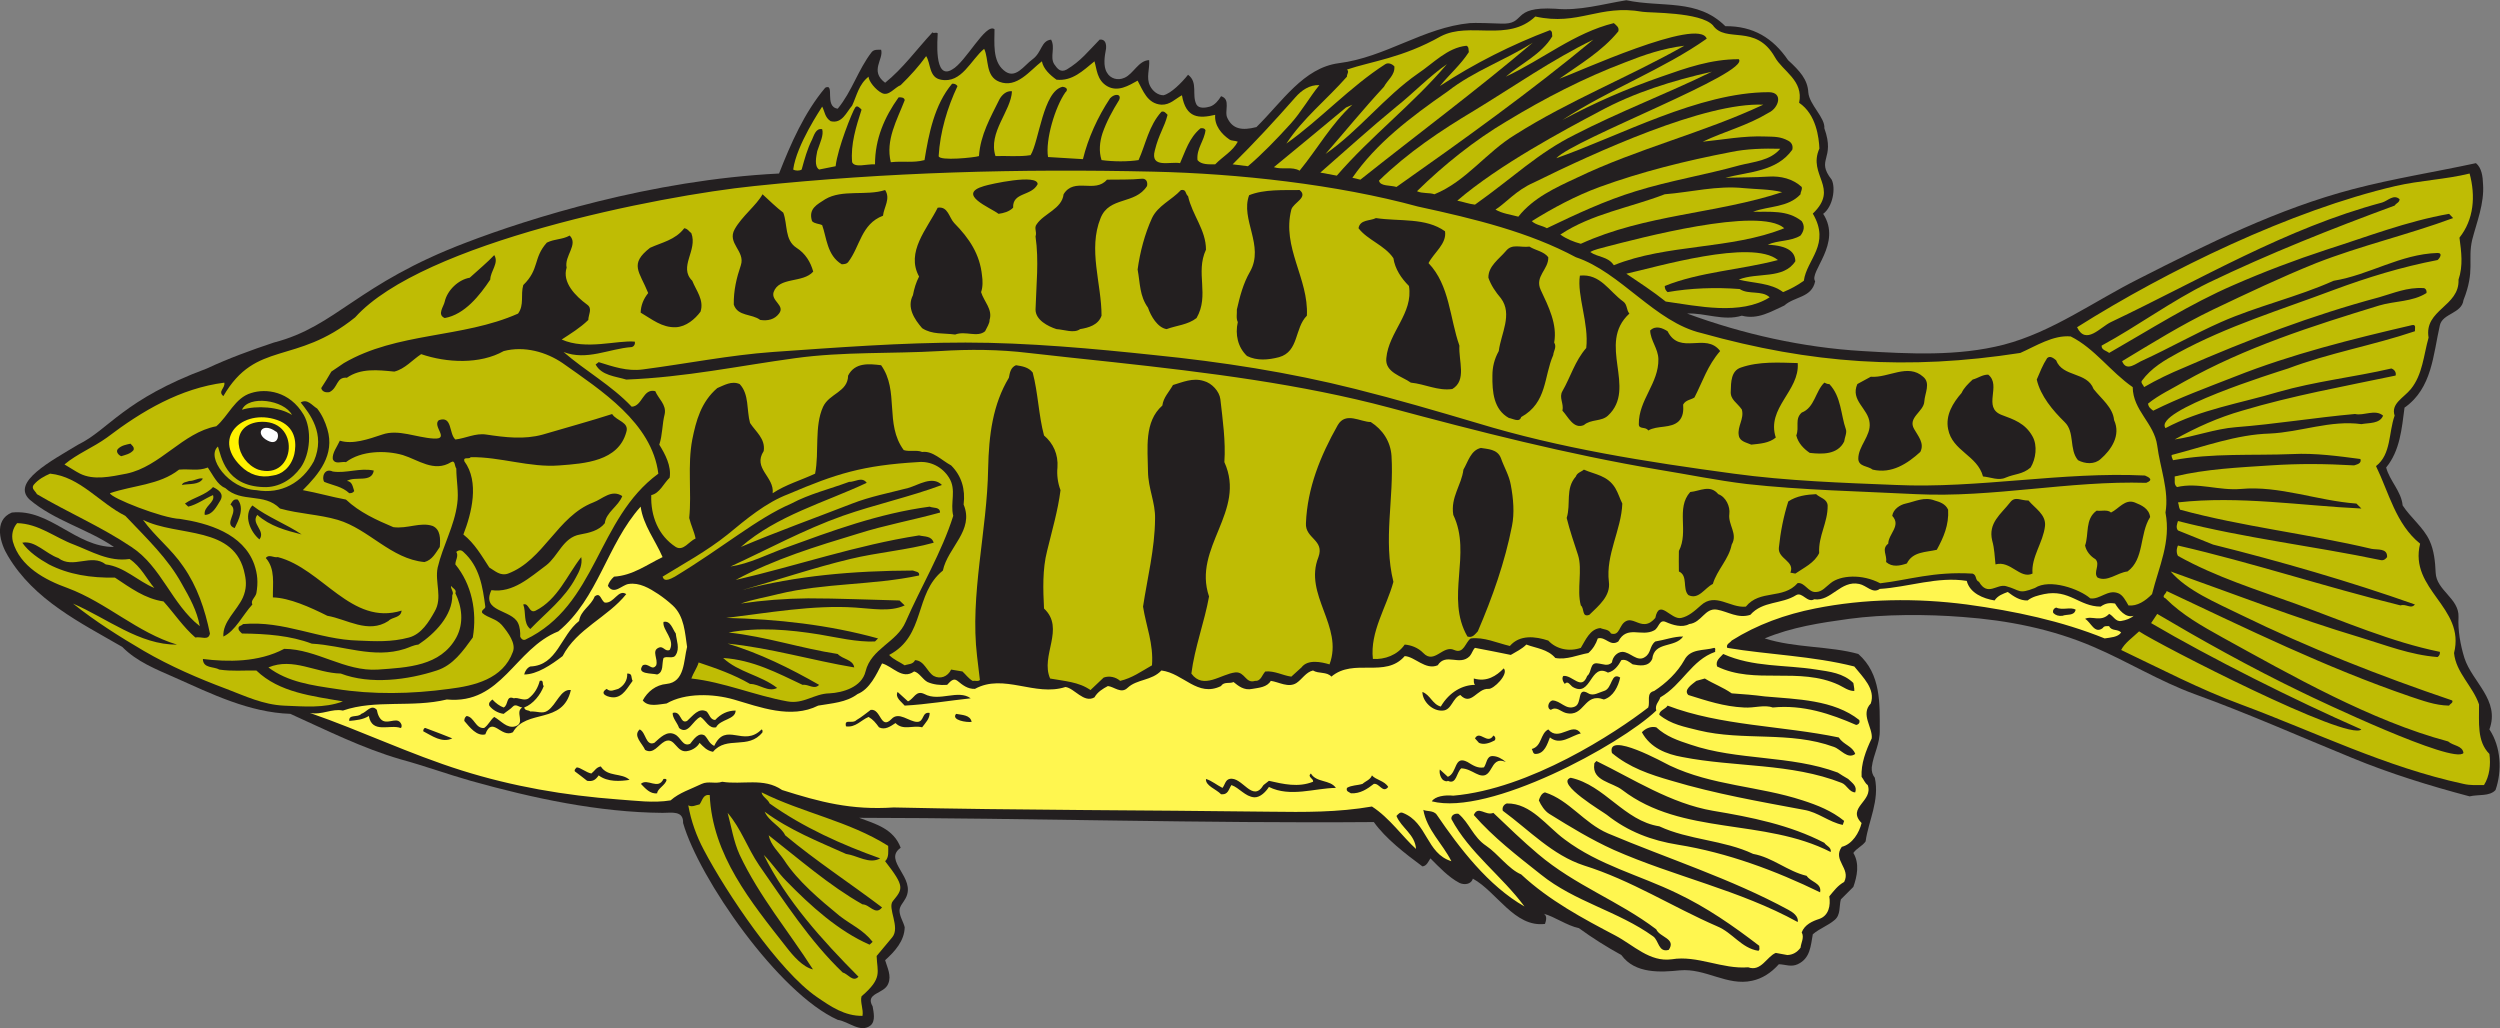
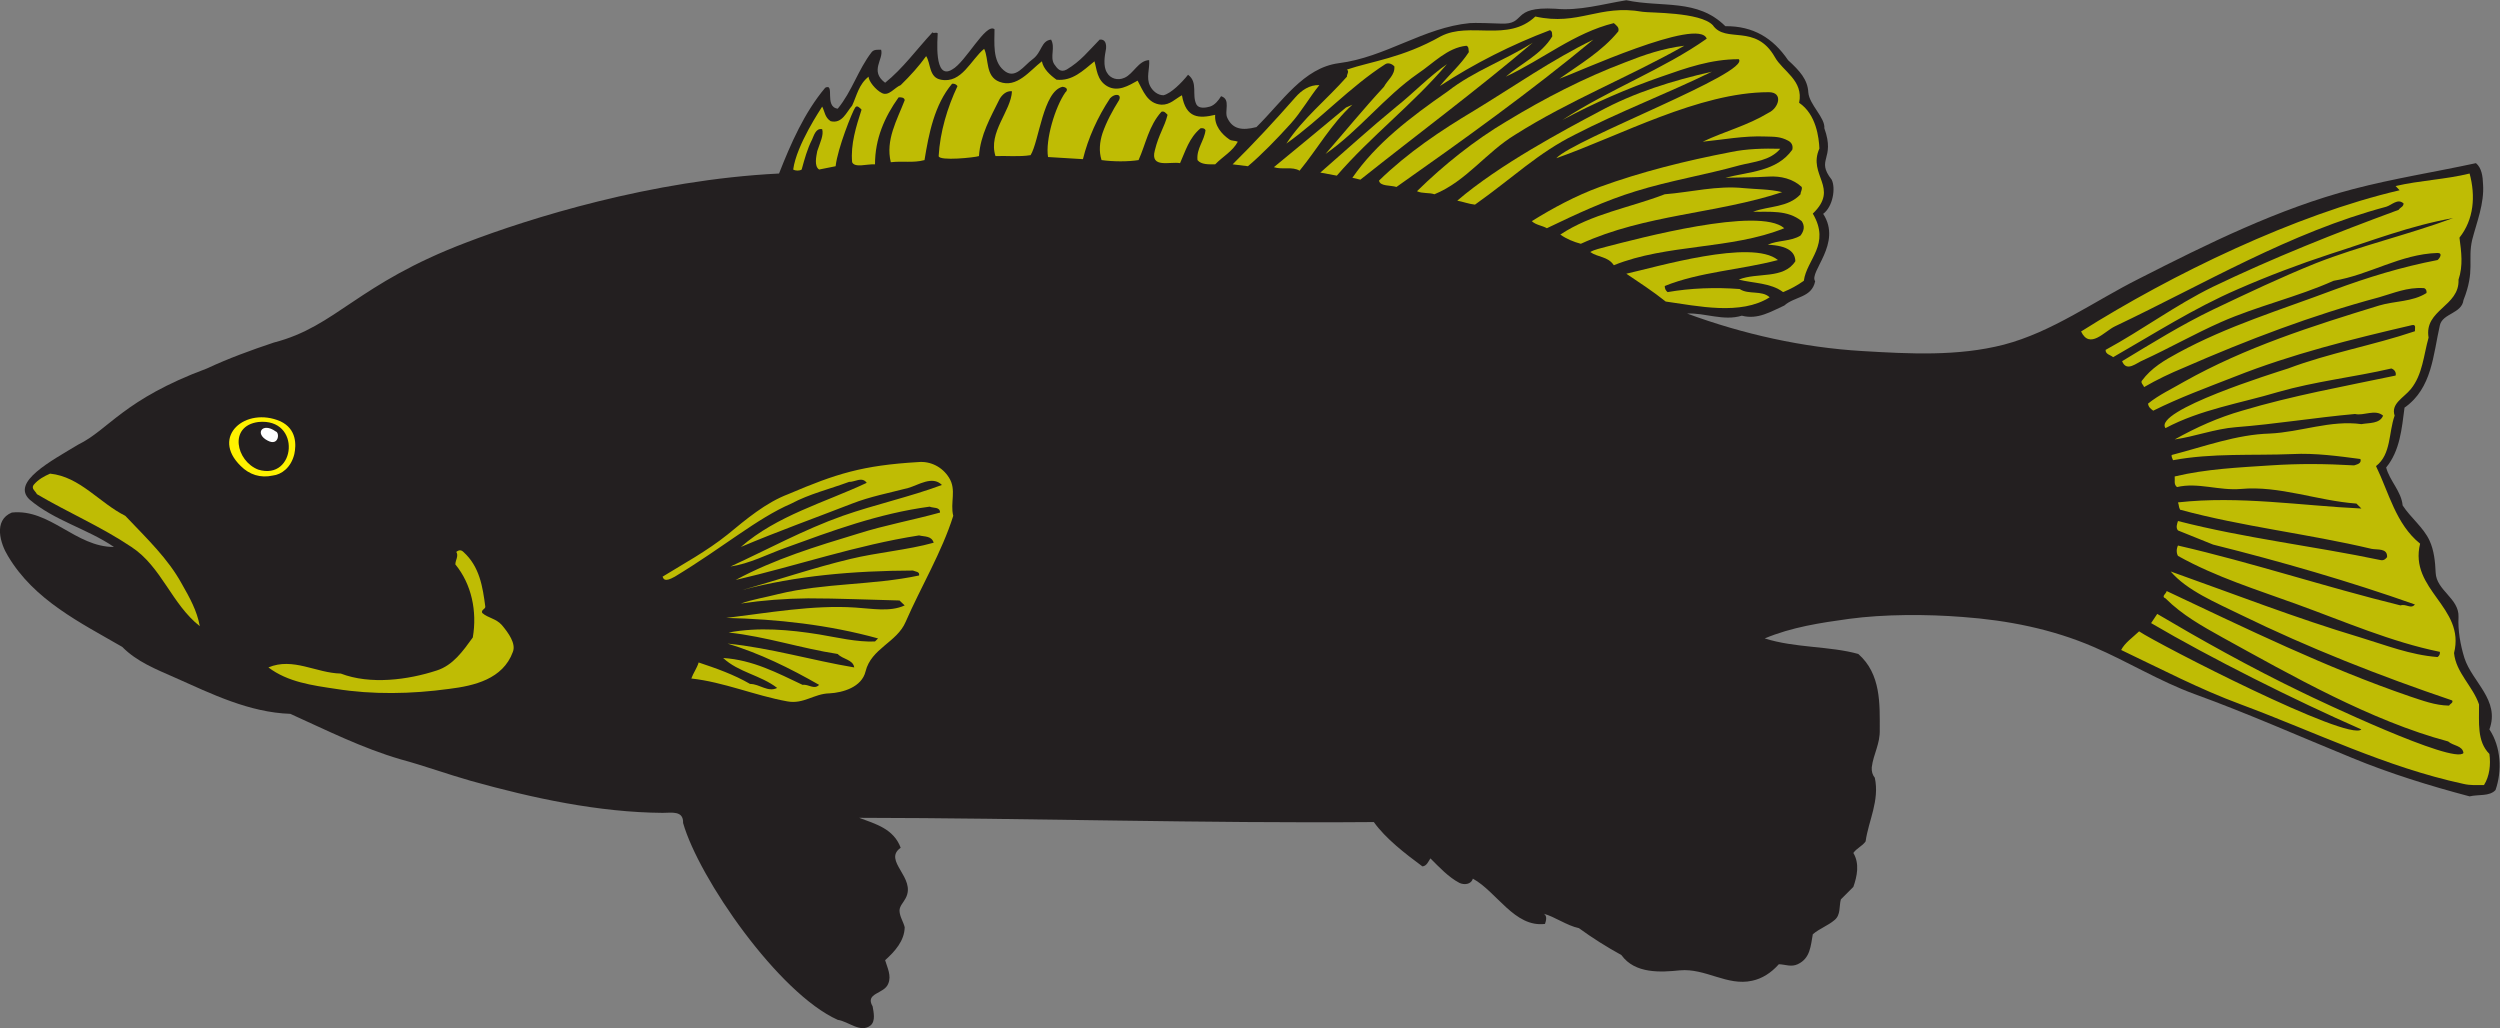
<svg xmlns="http://www.w3.org/2000/svg" viewBox="0 0 1017.773 418.573" height="418.573" width="1017.773" xml:space="preserve" id="svg2" version="1.1">
  <rect x="0" y="0" width="1017.773" height="418.573" fill="#808080" stroke="none" />
  <defs id="defs6" />
  <g transform="matrix(1.333,0,0,-1.333,0,418.573)" id="g10">
    <g transform="scale(0.1)" id="g12">
      <path id="path14" style="fill:#231f20;fill-opacity:1;fill-rule:evenodd;stroke:none" d="M 36.355,1574.75 C 152.281,1587 231.48,1468.93 348.121,1469.63 c -82.805,56.17 -181.441,79.92 -257.765,144.73 -56.879,53.28 64.8,117.36 148.321,167.76 94.32,46.08 137.523,137.52 393.121,232.56 66.238,30.95 135.359,56.16 204.48,79.2 192.243,49.68 252.723,178.56 588.963,306 190.08,72.72 563.04,190.8 954,210.24 36,91.44 77.04,185.76 141.12,262.08 30.96,15.12 -4.32,-58.32 38.16,-64.09 43.92,53.28 61.92,118.81 103.68,172.81 7.2,8.63 18,7.19 28.8,7.19 8.64,-28.79 -36,-64.79 12.24,-100.79 53.99,43.2 96.48,102.23 144.72,154.07 3.6,-5.03 9.36,1.45 15.84,-2.87 0,-13.68 -12.96,-145.45 43.92,-110.88 41.76,22.32 102.96,144 129.6,123.12 0,-41.76 -6.48,-96.48 28.08,-125.28 35.28,-30.96 61.92,15.11 88.56,33.84 28.8,21.6 25.2,56.16 56.16,59.76 13.68,-25.2 -4.32,-51.85 9.36,-74.88 10.08,-14.4 19.44,-26.64 38.16,-16.56 43.2,25.92 65.52,55.43 100.8,91.44 17.28,2.15 20.88,-12.96 19.44,-28.08 -4.32,-22.32 -9.36,-53.28 2.88,-72.72 10.08,-18 32.4,-25.21 53.28,-15.84 27.35,11.52 43.19,53.28 75.6,53.99 2.16,-27.35 -10.08,-53.27 2.88,-79.2 7.92,-15.12 23.04,-28.07 41.04,-28.07 23.04,5.76 55.44,38.16 74.88,62.64 31.68,-23.76 10.08,-61.92 25.92,-91.44 7.92,-12.96 28.8,-9.36 41.04,-5.77 14.4,4.33 26.64,19.45 33.84,31.68 30.96,-9.35 8.64,-46.79 19.44,-66.95 15.84,-33.12 43.92,-38.89 88.56,-27.36 78.48,77.04 143.28,180.72 251.27,195.11 143.28,18.01 258.5,108.73 400.33,122.41 11.53,1.44 80.65,-0.73 93.6,-1.44 82.09,-4.33 28.08,53.28 167.75,45.36 73.46,-7.2 144.73,14.4 216.72,25.92 109.45,-23.05 216.74,5.76 302.4,-79.2 84.96,0.72 145.45,-36 191.53,-103.69 35.99,-33.11 59.76,-59.03 61.91,-98.63 2.89,-37.44 51.86,-77.04 48.96,-109.44 34.58,-96.48 -27.36,-93.61 22.33,-156.97 12.97,-25.91 3.59,-82.79 -25.92,-104.39 59.04,-90.73 -44.65,-177.84 -24.47,-205.92 -10.8,-51.12 -61.94,-45.36 -94.34,-74.16 -40.31,-18 -80.62,-43.92 -129.59,-30.96 -56.17,-17.28 -113.04,9.36 -167.05,6.48 169.92,-62.64 352.81,-103.69 534.96,-114.48 144.01,-8.64 292.33,-16.57 432.01,19.44 148.32,38.87 272.88,131.04 413.29,201.6 209.51,106.55 425.5,213.84 653.75,273.6 123.84,32.4 248.39,51.84 375.11,79.2 17.29,-14.4 20.88,-40.32 21.6,-64.09 4.32,-59.03 -19.43,-116.63 -33.12,-169.91 -14.39,-61.92 9.37,-93.6 -26.62,-184.32 -5.06,-41.04 -63.38,-40.32 -72.01,-76.32 -20.88,-91.44 -23.75,-192.96 -107.99,-252 -8.65,-64.8 -13.69,-131.04 -56.17,-182.89 10.8,-41.04 46.07,-71.99 50.41,-115.91 23.75,-36.72 64.08,-67.69 82.07,-107.28 13.69,-29.53 17.28,-64.08 18.73,-97.93 2.15,-54.7 71.99,-78.47 69.82,-135.35 -2.15,-41.76 5.76,-85.68 18.01,-125.29 23.75,-73.44 109.43,-128.87 76.33,-218.147 35.99,-54.004 38.86,-127.441 18.71,-185.039 -18.01,-20.176 -52.56,-12.969 -79.2,-19.453 -122.4,32.402 -243.36,69.844 -358.56,117.363 -160.56,65.528 -318.96,136.075 -481.67,195.116 -106.57,38.89 -203.77,99.38 -308.17,144.01 -126.72,54.72 -262.79,81.36 -400.31,91.44 -109.45,8.63 -239.04,8.63 -346.33,-5.76 -88.55,-12.25 -174.96,-25.2 -257.75,-59.77 92.87,-29.51 198.71,-23.02 285.84,-47.52 69.82,-61.19 65.5,-154.078 65.5,-230.387 1.45,-44.648 -19.43,-74.883 -24.47,-115.918 -0.72,-12.246 2.15,-23.047 9.36,-31.679 15.11,-69.844 -19.44,-131.778 -28.09,-194.414 -10.8,-15.118 -26.64,-20.157 -37.44,-35.274 19.45,-32.402 11.52,-71.289 0,-103.672 l -38.14,-38.164 c -5.77,-20.879 0,-46.797 -18.74,-62.637 -20.87,-18.007 -46.07,-25.937 -66.95,-43.925 -6.48,-34.571 -7.21,-73.438 -46.07,-91.446 -20.18,-9.355 -37.44,-0.722 -57.62,0 -23.75,-26.64 -51.11,-43.925 -81.35,-50.39 -76.33,-17.285 -142.56,38.867 -221.03,31.679 -56.9,-5.761 -136.82,-11.523 -178.58,46.797 -44.63,24.473 -89.27,52.559 -129.59,82.071 -37.44,7.929 -74.16,35.293 -107.28,43.925 11.52,-6.484 6.48,-22.324 3.59,-30.957 -92.87,-11.523 -146.87,97.911 -220.31,138.243 -5.76,-18.731 -27.36,-19.454 -41.04,-12.969 -33.12,17.285 -61.93,48.242 -88.57,74.883 -5.74,-8.633 -11.5,-23.75 -24.47,-24.473 -52.56,38.867 -112.33,84.961 -148.32,135.352 -524.16,-4.317 -1047.6,12.246 -1571.76,12.968 49.68,-18.73 105.12,-33.125 126.72,-91.445 -56.16,-39.609 48.96,-91.445 15.12,-154.082 -6.48,-12.969 -18.72,-23.75 -18.72,-38.164 0.72,-18.711 11.52,-33.106 15.84,-50.391 -0.72,-41.758 -30.24,-74.16 -59.76,-100.801 6.48,-22.324 20.16,-47.519 9.36,-72.011 -12.24,-31.68 -72,-27.344 -47.52,-69.121 2.88,-17.266 9.36,-43.906 -5.76,-57.598 -30.96,-25.195 -66.96,11.523 -100.8,16.562 -181.44,81.368 -424.08,432.714 -472.32,601.211 1.44,38.868 -35.28,30.957 -62.64,30.957 -194.4,1.446 -396,44.629 -586.08,97.911 -71.28,20.175 -141.84,46.093 -213.84,65.527 -118.08,34.551 -225.363,88.555 -336.96,138.965 -125.285,4.316 -239.762,60.467 -352.801,110.877 -56.883,25.2 -115.918,48.24 -160.559,93.6 -126.722,73.43 -269.281,142.55 -349.199,277.93 -22.324,35.99 -46.086,108.71 12.234,132.46 v 0" />
      <path id="path16" style="fill:#bfbc04;fill-opacity:1;fill-rule:evenodd;stroke:none" d="m 152.996,1693.56 c 91.442,-9.36 150.481,-89.28 229.684,-128.88 66.242,-69.84 130.316,-130.32 172.797,-208.08 23.761,-41.76 46.082,-81.37 54.722,-128.89 -85.683,66.96 -116.64,181.45 -208.804,241.92 -92.157,61.93 -193.676,105.12 -288.715,161.29 -4.321,9.36 -18,16.56 -10.082,28.08 14.398,17.28 32.402,26.64 50.398,34.56 v 0" />
-       <path id="path18" style="fill:#bfbc04;fill-opacity:1;fill-rule:evenodd;stroke:none" d="m 891.719,1872.84 c -39.602,25.2 -108.723,29.52 -152.641,15.84 19.442,45.36 128.883,30.24 152.641,-15.84 v 0" />
      <path id="path20" style="fill:#ffffff;fill-opacity:1;fill-rule:evenodd;stroke:none" d="m 842.043,1822.44 c 12.957,-3.6 9.352,-46.08 -24.484,-28.08 -41.039,20.88 -16.563,57.6 24.484,28.08 v 0" />
      <path id="path22" style="fill:#bfbc04;fill-opacity:1;fill-rule:evenodd;stroke:none" d="m 1040.76,1082.99 c 90,-34.55 205.2,-19.44 293.04,9.37 49.68,15.84 79.92,59.05 110.16,100.8 13.68,79.93 -3.6,162.72 -53.28,223.19 0,12.97 10.8,25.94 2.88,38.16 7.92,6.49 15.12,6.49 21.6,0 49.68,-44.63 59.04,-106.56 66.96,-167.03 0.72,-7.93 -13.68,-9.35 -9.36,-19.45 18,-15.84 41.76,-16.55 59.76,-36.72 20.16,-23.75 43.92,-56.88 33.84,-82.07 -30.24,-83.52 -118.8,-103.67 -194.4,-113.05 -115.92,-15.84 -234,-17.99 -346.32,0 -72.718,10.8 -146.878,20.88 -205.921,65.53 74.879,31.68 146.16,-17.29 221.041,-18.73 v 0" />
      <path id="path24" style="fill:#bfbc04;fill-opacity:1;fill-rule:evenodd;stroke:none" d="m 2222.28,1507.79 c 56.88,46.8 116.64,97.21 185.04,123.13 146.88,62.64 226.8,87.83 396.72,97.92 38.16,3.6 74.16,-15.13 94.32,-47.52 23.76,-37.44 2.88,-76.32 12.96,-116.64 -34.56,-110.17 -99.36,-218.16 -145.44,-324 -26.64,-62.65 -105.12,-80.64 -122.4,-151.21 -11.52,-48.24 -69.84,-64.8 -110.16,-66.95 -46.8,-0.72 -79.2,-33.848 -128.88,-24.493 -99.36,18.013 -194.4,59.043 -293.05,69.843 5.77,16.56 17.29,31.68 22.33,48.97 54,-18.01 107.28,-36.72 156.96,-65.53 29.52,0 54.72,-26.64 82.8,-12.23 -49.68,38.87 -118.08,47.52 -164.88,91.43 90.72,-5.74 166.32,-46.08 242.64,-82.07 18,2.87 35.28,-15.84 50.4,0 -89.28,51.11 -181.44,96.48 -279.36,125.99 130.32,-12.95 260.64,-51.83 386.64,-72.71 -3.6,24.47 -35.28,24.47 -50.4,41.03 -113.04,17.29 -218.88,53.29 -333.36,65.53 92.16,17.29 186.48,8.63 276.48,-5.76 56.16,-9.36 114.48,-23.77 170.64,-21.6 l 9.36,9.35 c -150.48,41.76 -308.16,59.05 -463.68,62.64 126,15.12 265.68,40.33 393.84,31.68 50.4,-2.87 105.84,-14.39 151.2,6.48 l -15.84,15.12 c -93.6,2.17 -186.48,6.49 -279.36,6.49 -69.84,-0.73 -137.52,-5.77 -205.2,-15.84 36.72,12.96 74.88,18.73 113.76,28.8 141.84,34.56 288.72,26.65 430.56,56.88 2.88,12.25 -11.52,11.52 -18.72,15.12 -182.16,-0.73 -357.84,-15.84 -522.72,-59.77 110.88,30.96 217.44,67.7 331.2,95.04 83.52,20.18 174.96,27.36 254.88,49.69 -6.48,21.6 -28.08,18.01 -44.64,22.32 -190.08,-29.53 -371.52,-92.17 -560.16,-136.09 118.8,64.08 246.96,102.97 375.12,141.85 82.08,25.92 166.32,41.04 249.12,64.07 0,18.01 -20.88,12.96 -31.68,18.01 -156.24,-20.88 -298.8,-74.17 -441.36,-126 -54,-19.44 -108.72,-48.24 -167.04,-56.88 114.48,52.56 223.2,112.31 342.72,154.8 100.8,35.28 204.48,57.59 303.12,94.32 -29.53,29.52 -72,-0.72 -103.68,-9.36 -57.6,-15.12 -115.2,-25.93 -170.64,-47.52 -113.04,-43.92 -227.52,-84.97 -339.84,-132.49 110.88,96.49 255.6,135.37 384.48,195.85 -14.4,20.16 -36,2.16 -54,2.88 -58.32,-21.6 -120.96,-36.72 -176.4,-66.24 -105.12,-45.36 -205.92,-132.49 -355.68,-223.19 -33.12,-18.73 -34.56,-5.77 -37.44,0 64.08,39.59 133.92,77.03 198.72,128.86 v 0" />
-       <path id="path26" style="fill:#bfbc04;fill-opacity:1;fill-rule:evenodd;stroke:none" d="m 2102.04,680.508 c 12.24,-6.465 22.32,0.722 34.56,2.89 9.36,12.95 10.08,30.957 30.96,28.79 7.92,-183.594 126,-326.875 233.28,-463.672 21.6,-28.086 51.12,-61.914 82.08,-69.121 -74.16,115.918 -164.16,223.203 -223.92,349.921 -18.72,41.036 -25.2,85.684 -36.72,128.164 41.76,-48.964 59.04,-105.117 96.48,-160.566 77.04,-110.156 154.08,-230.391 254.88,-326.875 16.56,-4.316 30.96,-30.957 48.24,-12.969 -110.88,111.602 -220.32,232.559 -289.44,372.246 25.92,-25.918 44.64,-55.449 68.4,-79.199 74.88,-77.031 160.55,-154.082 254.88,-195.117 l 9.36,8.633 c -29.52,37.441 -65.52,51.836 -100.8,79.199 -60.48,49.688 -128.16,106.563 -169.2,169.922 -17.28,25.918 -41.04,45.371 -47.52,76.328 92.16,-72.012 185.76,-154.082 286.56,-210.957 21.6,0 39.6,-35.293 59.76,-9.375 -97.92,74.16 -200.88,141.133 -295.92,220.332 -12.24,26.641 -49.68,41.758 -62.64,71.992 77.04,-56.875 163.44,-90.722 248.4,-128.886 35.28,-5.04 71.28,-32.383 104.4,-13.672 -115.2,41.035 -234.72,94.316 -337.68,167.754 -5.04,12.968 -23.04,20.878 -24.48,33.847 125.28,-62.637 267.12,-87.832 386.64,-163.437 0,-15.84 2.88,-35.274 -9.36,-46.797 61.2,-78.477 53.99,-84.238 23.76,-121.68 -18,-20.879 23.76,-79.922 -2.16,-110.879 l -47.52,-56.894 c 1.44,-49.668 19.44,-66.953 -46.08,-123.106 -5.04,-18.008 6.48,-39.609 2.88,-59.766 -54.72,-0.723 -97.2,28.789 -138.24,56.875 -116.64,79.199 -277.92,319.687 -346.32,450 -22.33,41.757 -38.88,87.851 -47.52,136.074 v 0" />
      <path id="path28" style="fill:#bfbc04;fill-opacity:1;fill-rule:evenodd;stroke:none" d="m 2511,2814.59 c 7.92,-15.11 7.92,-33.11 25.92,-44.63 35.28,-8.64 48.24,28.08 65.52,47.52 14.4,30.96 20.16,64.79 50.4,88.56 -0.72,-12.97 21.6,-41.04 41.04,-50.4 20.88,-10.09 38.16,17.27 56.88,24.48 29.52,28.8 56.16,58.32 77.76,88.56 14.4,-21.61 7.92,-65.52 45.36,-72 63.35,-12.24 90.72,60.48 131.76,94.32 15.12,-30.96 2.88,-84.24 46.8,-100.8 53.28,-20.16 92.16,33.84 129.6,62.64 4.32,-23.04 24.48,-41.76 44.64,-56.16 48.24,-5.04 80.64,27.36 115.92,56.16 7.2,-23.76 7.2,-56.88 38.16,-75.61 33.12,-19.43 66.24,1.45 93.6,16.57 16.56,-30.24 29.52,-70.56 72.72,-73.44 26.64,-0.72 42.48,18 62.64,28.8 12.24,-71.28 52.56,-71.28 101.52,-59.76 -2.88,-32.4 19.44,-59.04 43.92,-75.6 6.48,-4.32 17.28,-2.88 25.2,-6.48 -15.84,-29.52 -46.08,-45.36 -69.12,-69.12 -19.44,0 -42.48,-1.44 -54.01,12.96 -3.59,35.27 20.89,59.04 24.49,91.44 -2.88,5.76 -7.92,6.48 -15.12,5.76 -35.28,-29.52 -46.08,-69.84 -62.64,-106.56 -29.52,5.76 -92.16,-17.28 -77.04,38.88 12.24,50.4 29.52,70.55 38.88,108.72 -5.76,5.76 -10.08,12.24 -18.72,9.35 -38.88,-43.2 -47.52,-97.91 -69.85,-147.59 -31.67,-5.04 -77.03,-5.04 -113.03,0 -8.64,26.64 -5.76,55.44 2.88,82.08 12.24,35.28 30.24,68.4 50.4,100.8 9.36,18.72 -12.24,22.32 -27.36,5.76 -38.16,-57.6 -66.96,-121.68 -82.8,-185.76 l -106.56,6.48 c -8.64,51.84 21.6,153.36 53.28,198 3.6,2.16 10.8,13.68 -8.64,16.56 -59.76,-12.97 -72,-167.04 -97.92,-208.81 -34.56,-5.75 -74.88,-1.43 -107.28,-2.87 -23.04,72.72 47.52,136.8 50.4,197.99 -17.28,2.17 -30.96,-11.51 -38.16,-24.47 -27.36,-55.44 -58.32,-108.72 -62.64,-173.52 -12.24,-4.32 -121.68,-15.84 -123.12,0 4.32,74.16 26.64,148.32 57.6,213.83 -4.32,5.77 -10.08,7.93 -16.56,7.21 -54,-64.08 -71.28,-153.36 -84.24,-233.28 -35.28,-9.36 -66.25,-2.16 -102.96,-6.48 -16.56,67.68 18.72,128.16 42.48,189.36 -0.72,8.64 -11.52,9.36 -18.72,8.64 -43.2,-60.48 -72,-126.72 -72,-204.48 -24.48,1.44 -61.92,-11.52 -69.84,6.48 -5.04,54.72 12.24,109.44 28.8,160.56 -5.04,5.04 -13.68,15.12 -19.44,6.48 -8.64,-12.24 -54,-125.29 -59.76,-179.28 l -50.4,-10.08 c -15.84,10.08 -8.64,40.32 -5.76,56.16 9.36,28.08 20.16,48.96 15.12,66.96 -19.44,4.32 -25.2,-19.44 -30.96,-31.68 -14.4,-28.08 -23.04,-59.76 -31.68,-91.44 -6.48,-4.32 -18.72,-4.32 -25.92,0 10.08,75.6 84.96,185.75 88.56,192.23 v 0" />
      <path id="path30" style="fill:#bfbc04;fill-opacity:1;fill-rule:evenodd;stroke:none" d="m 3956.03,2842.68 c 18.73,21.6 43.93,38.88 73.46,37.44 -29.53,-36 -56.17,-83.52 -88.58,-118.8 -41.03,-45.36 -89.27,-95.05 -129.59,-128.88 l -46.8,5.76 c 67.68,66.96 127.45,131.76 191.51,204.48 v 0" />
      <path id="path32" style="fill:#bfbc04;fill-opacity:1;fill-rule:evenodd;stroke:none" d="m 4110.84,2811.72 19.43,8.64 c -64.79,-59.04 -105.82,-133.93 -161.27,-201.61 -22.32,13.69 -54,2.17 -78.48,10.8 71.27,59.05 144.71,118.81 220.32,182.17 v 0" />
      <path id="path34" style="fill:#bfbc04;fill-opacity:1;fill-rule:evenodd;stroke:none" d="m 4113.73,2906.04 c -0.73,7.92 7.91,15.12 0,21.6 74.16,25.2 169.2,35.27 286.54,101.52 88.57,46.08 204.49,-19.45 288.73,60.48 132.48,-29.52 194.39,38.16 327.6,14.4 20.15,-3.61 175.68,0 214.57,-41.04 39.59,-56.88 130.31,6.48 189.35,-97.2 23.75,-43.2 88.56,-71.28 74.16,-139.68 52.56,-35.28 60.47,-107.28 61.92,-139.69 -36.72,-82.07 62.63,-119.51 -20.16,-198.72 55.43,-94.31 -18.73,-139.67 -27.36,-205.19 -20.16,-14.4 -41.76,-25.92 -63.36,-34.56 -38.17,28.8 -90.72,26.63 -135.35,38.16 56.15,23.04 136.79,0 172.79,56.15 -0.72,27.37 -20.88,47.53 -84.24,50.41 30.96,14.39 70.57,9.36 100.08,28.08 10.8,14.4 13.67,28.79 3.59,43.92 -43.9,35.28 -97.91,27.36 -148.32,28.8 48.25,18 106.57,12.24 144.73,53.28 0,8.63 5.76,12.95 3.59,22.32 -27.36,25.2 -64.08,33.83 -100.8,31.68 -46.79,-2.88 -83.51,-2.16 -132.48,-3.6 72.74,18.72 156.98,18.72 204.49,85.68 2.88,11.52 -1.44,21.6 -12.24,27.36 -23.75,12.96 -42.48,12.24 -69.12,12.96 -66.23,2.88 -132.48,-10.08 -192.25,-15.84 68.4,32.39 134.65,48.23 201.6,88.56 30.96,14.4 45.37,62.64 0,62.64 -212.4,0 -455.76,-133.93 -648.71,-201.6 54.01,58.32 594.73,261.36 557.29,302.4 -85.69,0 -159.85,-26.64 -236.17,-53.28 -103.68,-36 -205.2,-79.92 -302.41,-132.48 141.14,92.87 309.61,155.52 440.65,248.4 -24.48,67.68 -400.31,-105.12 -450,-122.41 59.76,42.49 130.31,83.52 180,144.73 3.59,12.24 -5.76,17.99 -13.67,25.2 -120.26,-29.52 -217.45,-110.88 -329.77,-163.44 44.65,38.88 108.71,67.67 141.84,123.12 -1.45,6.48 1.44,15.12 -7.19,18.72 -114.49,-43.2 -231.13,-101.52 -336.25,-170.65 30.96,37.45 63.36,64.81 88.55,103.69 -1.42,7.92 0.73,15.84 -7.18,19.44 -58.32,-5.77 -100.81,-53.29 -148.32,-84.97 -102.25,-71.27 -180.73,-174.96 -282.25,-245.51 59.04,67.68 115.92,137.52 178.55,205.2 10.8,20.88 34.57,36 31.68,62.64 -6.46,6.48 -17.98,12.24 -27.36,6.48 -107.99,-69.12 -197.99,-168.48 -302.38,-242.64 51.11,77.76 123.1,133.92 185.04,204.48 v 0" />
      <path id="path36" style="fill:#bfbc04;fill-opacity:1;fill-rule:evenodd;stroke:none" d="m 4264.92,2814.59 c 52.56,41.77 100.08,92.17 154.08,129.61 -103.67,-122.4 -231.84,-219.61 -336.25,-340.56 l -50.39,9.36 c 79.92,69.84 151.91,135.36 232.56,201.59 v 0" />
      <path id="path38" style="fill:#bfbc04;fill-opacity:1;fill-rule:evenodd;stroke:none" d="m 4421.87,2861.39 c 79.2,61.93 174.26,94.33 259.2,148.32 -171.35,-145.43 -350.62,-278.63 -526.31,-418.32 l -24.49,5.77 c 72.73,105.11 176.41,184.32 291.6,264.23 v 0" />
      <path id="path40" style="fill:#bfbc04;fill-opacity:1;fill-rule:evenodd;stroke:none" d="m 4211.64,2588.52 c 87.85,85.68 189.35,153.36 289.43,213.12 120.98,73.44 237.62,155.52 365.06,217.44 -192.97,-159.84 -396.74,-306 -601.21,-450 -18.01,5.76 -50.39,1.44 -53.28,19.44 v 0" />
      <path id="path42" style="fill:#bfbc04;fill-opacity:1;fill-rule:evenodd;stroke:none" d="m 4601.87,2769.96 c 115.22,69.84 234.73,131.76 362.17,180 58.32,23.04 115.19,42.48 180,50.4 -170.65,-96.48 -349.92,-166.32 -516.23,-271.44 -90,-54.72 -149.77,-142.56 -246.97,-182.16 -15.84,5.76 -36.72,1.44 -53.29,9.36 82.09,80.64 177.86,156.96 274.32,213.84 v 0" />
      <path id="path44" style="fill:#bfbc04;fill-opacity:1;fill-rule:evenodd;stroke:none" d="m 4884.12,2799.48 c 107.28,58.32 223.92,94.32 344.16,121.68 -138.24,-67.68 -281.53,-121.68 -418.32,-192.24 -113.05,-56.16 -189.36,-131.76 -305.28,-213.84 -18.73,2.15 -35.99,8.63 -54,12.24 127.44,109.44 326.15,215.28 433.44,272.16 v 0" />
-       <path id="path46" style="fill:#bfbc04;fill-opacity:1;fill-rule:evenodd;stroke:none" d="m 4683.24,2582.04 c 187.93,92.88 524.16,246.24 701.99,238.32 -184.32,-86.4 -383.75,-133.93 -569.51,-223.2 -64.81,-30.24 -133.2,-61.2 -178.56,-118.8 -23.77,6.48 -48.96,9.35 -69.84,21.6 31.68,20.16 63.36,59.04 115.92,82.08 v 0" />
      <path id="path48" style="fill:#bfbc04;fill-opacity:1;fill-rule:evenodd;stroke:none" d="m 4885.56,2569.08 c 128.87,46.8 262.07,79.92 400.32,106.55 47.51,10.09 102.24,11.53 151.21,10.09 -30.98,-36.72 -81.37,-39.6 -123.85,-50.4 -105.84,-29.52 -213.13,-46.8 -317.52,-79.2 -94.32,-28.8 -182.87,-70.57 -271.45,-113.04 -15.11,8.64 -33.1,9.36 -46.07,21.6 66.25,41.04 134.65,77.76 207.36,104.4 v 0" />
      <path id="path50" style="fill:#bfbc04;fill-opacity:1;fill-rule:evenodd;stroke:none" d="m 5084.27,2546.76 c 80.65,6.48 159.85,27.36 241.94,18.72 38.14,-3.6 79.2,-2.88 116.64,-12.24 -200.88,-66.24 -417.62,-67.69 -614.89,-157.69 -21.6,5.77 -43.2,14.41 -62.63,28.09 95.04,63.36 212.38,82.08 318.94,123.12 v 0" />
      <path id="path52" style="fill:#bfbc04;fill-opacity:1;fill-rule:evenodd;stroke:none" d="m 4907.16,2386.92 c 92.88,23.76 465.84,123.84 542.15,56.16 -161.99,-65.52 -358.55,-47.53 -520.54,-113.04 -18.01,27.36 -48.97,23.76 -72.02,40.32 12.97,7.92 33.13,11.52 50.41,16.56 v 0" />
      <path id="path54" style="fill:#bfbc04;fill-opacity:1;fill-rule:evenodd;stroke:none" d="m 5429.88,2345.88 c -114.47,-30.25 -238.32,-36 -345.61,-79.2 0,-8.64 2.89,-13.68 8.66,-18.72 69.82,12.24 146.87,15.12 220.31,9.36 26.64,-18 67.67,-2.88 91.44,-25.2 -88.57,-56.16 -219.61,-26.64 -317.52,-12.96 -39.61,31.68 -79.92,57.6 -120.25,84.96 90.72,20.16 383.77,107.27 462.97,41.76 v 0" />
-       <path id="path56" style="fill:#bfbc04;fill-opacity:1;fill-rule:evenodd;stroke:none" d="m 7316.29,2571.96 c 74.88,17.28 153.35,20.16 226.07,38.16 18.71,-69.12 12.97,-140.41 -30.96,-195.84 5.76,-43.92 11.53,-85.68 -2.89,-128.16 3.62,-82.08 -105.84,-91.44 -91.42,-177.12 -15.12,-53.28 -18.01,-112.32 -54.01,-156.96 -22.32,-27.36 -61.91,-44.64 -49.69,-81.36 -18.71,-51.84 -10.07,-118.08 -56.87,-154.08 39.59,-81.36 60.49,-177.13 134.65,-236.87 -34.57,-141.14 138.94,-193.69 103.67,-334.09 5.76,-59.76 57.6,-101.52 76.33,-156.968 0.7,-54.004 -7.21,-112.324 31.68,-151.192 4.31,-32.402 0.7,-67.675 -16.56,-95.039 -20.88,0 -41.76,-1.445 -62.64,3.594 -236.9,51.113 -451.45,157.676 -679.69,242.637 -126.72,46.798 -244.8,108.728 -365.76,166.328 10.8,21.6 35.27,38.16 54.73,56.88 57.59,-38.89 640.07,-338.403 678.94,-299.517 -203.75,89.277 -462.23,218.867 -642.23,324.707 6.47,9.38 12.23,18.73 18.72,28.09 125.29,-74.16 282.24,-162.72 445.68,-241.2 42.48,-20.87 460.8,-219.605 489.61,-183.608 -2.89,23.046 -31.68,21.601 -46.82,35.293 -234.7,62.636 -478.79,201.605 -689.02,317.515 -61.93,34.55 -123.13,68.4 -174.26,119.52 -14.39,5.76 2.89,14.39 3.61,22.32 244.81,-115.2 486.72,-234 743.03,-321.84 39.61,-12.96 76.33,-27.359 119.53,-28.082 2.87,5.762 13.67,8.633 9.36,15.842 -221.04,74.88 -437.03,159.84 -645.12,261.37 -76.33,37.44 -164.88,74.16 -214.57,132.48 192.25,-68.42 382.32,-142.58 579.61,-201.61 78.48,-23.77 151.91,-53.28 235.43,-59.76 5.76,3.59 7.93,9.35 7.21,15.84 -148.32,30.23 -290.16,92.17 -434.89,144.72 -122.4,44.63 -249.12,83.52 -365.04,148.33 -5.03,8.63 -5.03,21.58 0,31.67 228.25,-52.55 450.73,-126.71 679.69,-182.89 17.29,5.77 31.68,-12.24 43.93,2.89 -199.45,70.55 -408.97,131.04 -616.33,182.88 l -107.29,43.2 c -7.18,8.63 -2.87,19.43 0,28.79 204.5,-52.56 413.29,-76.31 619.93,-119.51 8.63,-1.45 14.39,3.59 18.73,9.35 1.42,28.09 -29.53,21.6 -47.52,25.2 -194.42,46.09 -393.85,67.69 -584.65,119.53 -5.04,9.36 -2.87,13.67 -6.49,22.32 187.21,20.88 376.57,-10.08 560.16,-18.72 l -15.12,15.12 c -119.51,8.64 -235.43,55.44 -352.79,44.64 -66.95,-5.76 -131.76,20.88 -195.12,5.76 -10.8,7.91 -5.76,20.88 -7.2,32.4 96.48,23.04 195.11,27.35 293.04,33.83 87.84,5.77 164.89,5.05 254.89,0 7.91,2.89 23.75,5.05 19.43,19.45 -65.53,8.64 -138.96,18.72 -207.36,15.12 -123.13,-5.04 -244.81,3.6 -365.04,-18.73 -2.17,5.77 -5.04,10.09 -4.32,15.84 100.08,25.93 198.71,62.65 299.51,65.53 94.32,4.32 185.76,41.75 280.08,28.79 23.77,4.33 56.17,0.73 66.25,25.93 -24.47,20.88 -59.04,-1.44 -85.68,5.04 -121.68,-10.8 -242.64,-30.97 -364.32,-40.33 -63.36,-5.03 -125.99,-28.79 -186.48,-37.43 66.95,37.43 133.2,66.96 205.91,87.84 154.09,46.08 311.04,74.16 468.74,107.28 2.87,9.36 -3.62,18.72 -12.97,21.6 -114.48,-26.64 -231.12,-38.88 -346.31,-72 -115.94,-34.56 -236.9,-53.28 -343.46,-110.16 -38.87,53.28 334.08,169.2 374.41,182.16 126,47.52 259.2,70.56 387.37,113.76 -0.72,7.19 5.04,21.6 -8.65,18.72 -185.77,-43.2 -367.91,-88.56 -542.15,-157.68 -82.82,-32.41 -169.2,-64.09 -248.42,-103.68 -8.63,6.47 -14.4,10.8 -15.84,21.6 33.85,27.35 73.46,45.36 110.18,66.96 187.18,105.12 390.95,169.92 595.43,232.56 47.51,14.4 101.52,10.79 144.72,38.16 1.45,7.92 -2.89,15.12 -9.35,15.12 -49.69,2.88 -90,-15.12 -135.37,-28.08 -204.48,-54.72 -402.49,-130.32 -595.43,-214.56 -41.76,-17.28 -82.82,-36.72 -122.41,-59.76 -1.44,6.48 -10.08,11.52 -7.2,18.72 29.53,40.32 69.84,63.36 110.87,85.68 151.94,82.8 314.65,131.76 475.2,192.24 102.97,38.16 208.09,70.56 317.52,91.44 7.21,5.76 16.56,21.6 0,21.6 -114.47,-3.6 -207.34,-66.96 -317.52,-84.96 -110.88,-49.68 -232.56,-77.04 -343.44,-126 -81.34,-36 -159.82,-80.64 -238.32,-116.64 -20.15,-7.92 -50.39,-37.44 -64.08,-2.88 90.72,54.72 180.72,110.88 277.93,157.68 104.39,49.68 207.36,98.64 314.65,141.84 136.07,53.28 280.08,86.39 418.32,137.52 l -12.25,12.96 c -130.33,-23.04 -249.84,-69.84 -374.39,-109.44 -96.49,-31.68 -191.53,-67.68 -283.69,-108.01 -133.21,-57.59 -255.61,-136.07 -380.16,-207.35 -8.63,7.2 -23.77,8.64 -23.05,22.32 111.61,60.48 212.41,136.07 326.9,192.24 185.74,89.28 374.39,164.16 568.06,235.44 5.77,8.64 14.42,8.64 15.12,19.44 -17.99,16.56 -35.99,-5.04 -53.28,-10.08 -293.75,-78.48 -553.67,-234.72 -827.99,-365.04 -32.4,-15.13 -77.05,-72 -103.69,-15.84 277.21,174.95 654.49,357.12 972.74,431.28 v 0" />
-       <path id="path58" style="fill:#fff64f;fill-opacity:1;fill-rule:evenodd;stroke:none" d="m 1047.23,969.961 c 100.09,34.549 210.97,7.91 317.53,33.829 167.76,-15.841 206.63,154.8 340.56,208.09 121.68,100.8 148.32,265.68 251.28,380.88 7.92,-56.88 44.64,-102.25 66.96,-154.09 -48.96,-23.75 -91.44,-56.15 -148.32,-59.74 -8.64,-7.93 -15.84,-17.29 -18.72,-28.09 18.72,-29.53 42.48,2.87 63.36,5.76 33.12,5.04 63.36,-12.97 90.72,-30.96 15.84,-10.8 28.8,-20.87 43.92,-34.57 36,-33.12 37.44,-84.96 43.92,-126.71 -10.8,-41.76 -6.48,-107.29 -62.64,-113.05 -33.12,-2.87 -58.32,-23.75 -72.73,-50.39 16.57,-21.604 50.41,-11.525 72.73,-9.357 56.88,33.107 142.56,30.237 205.2,12.227 79.2,-23.028 174.96,-60.47 257.76,-18.712 41.76,7.207 85.68,9.356 120.24,35.272 37.44,15.12 57.6,59.77 74.88,93.61 32.4,-8.65 61.92,-51.13 97.92,-24.49 15.84,-3.59 25.92,-24.47 41.04,-32.4 18,-7.91 38.16,-10.08 59.76,-8.63 8.64,8.63 18.72,23.04 31.68,12.24 15.84,-12.97 30.96,-25.21 53.28,-24.49 87.84,48.24 183.6,-24.47 276.48,5.76 27.35,-3.59 56.16,-50.387 88.56,-31.68 9.36,16.57 25.92,26.64 41.04,34.57 19.44,-2.16 40.32,-24.49 59.76,-5.76 28.8,27.37 74.16,21.6 103.68,53.28 67.68,-8.65 110.15,-82.81 182.16,-47.52 8.64,14.4 26.64,6.47 38.16,12.23 14.4,-11.5 31.68,-26.64 57.6,-20.88 20.88,3.61 44.64,5.04 56.17,24.49 25.19,-3.61 53.98,-22.32 78.47,-6.48 17.27,11.52 28.79,33.12 50.4,38.16 17.28,-10.8 41.75,-2.89 56.17,-18.73 68.4,57.6 164.86,-5.76 223.9,62.64 30.96,-1.43 63.36,-43.91 100.8,-28.07 25.22,39.59 66.98,-3.61 97.93,28.07 7.19,8.65 8.64,18.01 15.84,25.21 36,-6.48 76.31,-15.13 109.44,-21.6 16.56,10.08 33.12,17.27 47.52,31.68 30.23,-11.52 64.8,-13.69 88.55,-41.05 34.57,-6.47 67.7,9.37 100.8,15.13 14.42,12.95 23.05,27.35 28.81,44.63 24.47,6.49 37.44,-25.91 62.64,-9.35 26.64,51.11 70.56,12.95 109.43,33.85 15.14,7.91 15.14,34.55 35.29,25.91 20.88,-9.37 50.39,-18.73 72,-6.48 38.16,4.32 47.52,50.39 84.96,43.93 33.12,-5.77 63.36,-28.09 101.52,-15.84 38.16,43.18 95.04,31.67 140.39,60.46 18.73,10.08 33.85,-25.19 54.73,-12.95 51.83,-7.2 80.64,59.03 137.52,46.8 22.32,-4.31 41.03,-30.96 62.63,-15.12 85.69,5.04 177.13,38.87 265.69,24.48 9.35,-37.44 50.41,-54.01 84.96,-59.77 10.08,15.12 25.19,20.16 40.31,25.92 18.01,-13.67 36.72,-26.64 60.49,-25.92 15.12,11.52 30.96,15.12 50.39,19.45 77.05,15.84 107.29,-38.16 172.81,-38.16 14.4,10.08 25.92,12.25 43.93,9.36 11.5,-18.71 32.38,-45.36 56.87,-37.45 -8.65,-7.91 -23.77,-13.67 -38.16,-15.84 -17.29,-2.87 -23.77,15.84 -36.72,21.61 -25.19,-26.64 -53.28,-4.32 -73.44,-15.12 17.99,-10.08 28.79,-47.52 54.01,-28.09 4.31,7.21 11.5,5.76 19.43,5.76 7.21,-15.83 26.64,-7.91 36.72,-19.43 -10.08,-14.41 -32.4,-15.12 -50.39,-18.01 -131.78,53.28 -273.61,83.52 -421.21,103.69 -154.81,20.16 -311.76,17.99 -462.95,-12.24 -90.72,-18.01 -177.13,-48.97 -254.88,-97.93 -5.04,-7.19 -18.01,-10.8 -13.7,-22.31 123.13,-20.87 260.65,-24.49 388.09,-56.89 26.64,-33.11 65.53,-69.12 50.39,-113.027 -32.38,-33.125 6.49,-73.438 2.89,-106.563 -18.01,-37.441 -33.12,-77.754 -30.96,-117.363 6.49,-7.93 10.08,-19.434 18.72,-25.196 18,-49.687 -65.51,-68.398 -18.72,-115.918 -7.2,-29.531 -28.08,-64.804 -60.48,-72.734 -29.52,-41.035 28.8,-65.508 7.2,-107.266 -19.45,-10.8 -30.95,-26.64 -45.37,-43.925 4.34,-28.086 -1.42,-59.043 -30.95,-69.121 -20.16,-6.485 -44.63,-17.286 -53.29,-41.036 8.66,-15.117 -2.14,-31.679 -3.59,-46.796 -10.8,-14.415 -23.77,-21.602 -40.31,-22.325 l -35.3,6.485 c -27.36,-10.801 -44.62,-58.321 -84.23,-43.926 -79.2,-6.484 -155.51,37.441 -233.28,24.473 -67.68,-9.356 -116.65,43.203 -172.8,72.734 -97.2,51.113 -201.6,106.543 -287.28,186.465 -38.17,15.84 -71.27,63.359 -106.57,87.129 -40.31,26.64 -51.83,70.566 -84.96,97.91 -10.07,2.168 -23.02,-3.594 -21.6,-15.84 54.73,-102.949 154.08,-173.516 223.21,-267.109 -110.16,62.636 -198.72,178.554 -267.84,280.078 -10.08,14.394 -31.68,9.355 -41.03,15.117 10.08,-60.488 59.02,-103.672 85.66,-156.953 -77.03,23.75 -72.71,118.066 -148.32,147.597 -8.63,3.594 -13.67,-3.613 -19.43,-9.355 14.39,-36.016 56.87,-56.172 59.76,-100.801 -39.61,35.274 -80.64,95.039 -134.64,129.59 -103.68,-17.988 -207.37,-17.285 -311.76,-15.84 -384.48,5.039 -766.8,4.317 -1149.12,12.969 -129.6,-8.652 -224.64,16.562 -340.56,53.281 -56.16,38.867 -121.68,15.117 -182.88,25.196 -20.88,-7.207 -42.48,2.871 -62.64,-6.485 -32.4,-15.84 -68.4,-26.64 -95.04,-50.39 -53.28,-8.653 -106.56,-0.723 -159.84,2.871 -163.44,12.246 -322.56,39.609 -478.08,88.554 -158.4,49.688 -306,120.957 -463.679,175.684 37.438,-7.188 67.679,14.394 100.789,7.207 z m 5232.26,314.629 c 20.15,-9.36 43.18,2.89 59.74,-6.46 -4.31,-20.18 -26.64,-12.97 -40.31,-18.74 -11.52,-1.44 -20.88,1.45 -28.08,8.64 -2.88,8.65 2.89,14.41 8.65,16.56 z M 5262.85,1142.75 c 91.42,-41.03 188.63,-32.4 283.67,-47.52 42.48,-6.48 82.79,-10.8 113.75,-41.03 0.72,-7.21 3.61,-15.84 2.89,-24.47 -18.01,0 -32.4,11.5 -47.52,18.71 -120.96,56.15 -257.05,0 -371.52,56.15 -5.76,18.01 9.35,27.36 18.73,38.16 z m -56.17,-74.88 c 26.64,-16.56 55.45,-26.64 82.09,-45.35 33.1,-2.17 68.39,-5.04 100.8,-9.36 97.91,-8.65 210.95,-10.07 288.71,-72.008 2.89,-7.91 -1.45,-13.672 -9.36,-15.117 -77.75,33.848 -162.01,62.637 -254.88,53.281 -25.92,9.356 -56.15,-2.168 -87.83,0 -61.21,2.872 -114.5,20.884 -169.92,38.164 -15.84,15.84 12.22,33.13 24.47,43.2 l 25.92,7.19 z m -113.75,-82.792 c 161.99,-61.914 349.92,-61.211 522.71,-97.207 15.12,-23.027 41.76,-25.918 50.39,-50.391 -23.75,-17.285 -43.9,14.395 -65.51,21.602 -133.92,48.945 -276.48,17.266 -412.56,50.391 -42.48,10.8 -84.96,18.007 -120.25,47.519 -0.7,13.692 19.45,17.285 25.22,28.086 z m -34.57,-66.25 c 30.23,-28.066 66.25,-40.312 103.69,-52.558 144.7,-49.668 305.99,-31.68 450.7,-85.665 7.93,-5.761 20.9,-12.968 31.68,-19.453 12.97,-12.949 28.09,-21.601 21.6,-41.035 -17.99,0 -25.92,23.047 -41.03,28.809 -155.51,61.191 -326.16,47.519 -487.45,79.199 -47.51,8.633 -97.18,27.344 -123.12,75.586 9.37,10.078 25.94,19.453 43.93,15.117 z m 41.03,-116.64 c 130.33,-61.915 272.17,-62.637 406.09,-106.543 44.63,-14.415 88.56,-31.68 126.72,-62.657 l -4.31,-12.226 c -42.48,8.633 -74.89,38.867 -118.81,46.074 -134.65,25.195 -270.72,48.965 -403.2,88.555 -67.68,19.453 -129.59,40.332 -182.88,84.961 -18,69.121 162.72,-31.68 176.39,-38.164 z m -223.91,13.691 c 113.75,-55.449 226.8,-129.609 355.69,-151.914 116.64,-19.453 235.43,-43.203 340.54,-97.93 5.77,-9.355 22.33,-13.672 19.46,-28.086 -204.49,104.414 -452.89,48.965 -636.49,189.375 -30.25,23.75 -92.89,27.344 -85.68,78.477 -0.72,5.039 5.04,7.187 6.48,10.078 z m -78.47,-51.113 c 103.67,-22.325 163.44,-131.778 270.7,-148.321 89.3,-41.777 197.29,-41.777 286.56,-84.257 59.77,-10.782 105.12,-53.262 163.44,-66.954 12.25,-19.433 46.82,-21.601 41.06,-50.39 -136.1,66.23 -282.97,120.957 -434.16,145.429 -80.65,12.969 -151.94,39.61 -217.45,91.446 -8.65,7.207 -159.84,96.484 -110.15,113.047 z m -22.33,311.034 c 28.07,2.87 55.43,-46.07 72.72,0 15.12,11.52 7.21,42.48 32.4,38.16 15.84,-1.44 30.24,-10.09 43.2,2.88 2.15,17.28 15.84,31.68 31.68,32.4 24.48,0 45.36,-32.4 69.12,-15.84 19.44,12.24 13.68,33.85 31.68,47.52 27.37,4.31 58.32,15.84 84.97,15.12 -25.92,-36 -87.86,-13.68 -94.34,-68.4 -11.5,-25.92 -40.31,-20.16 -59.75,-16.57 -10.8,7.21 -20.15,16.57 -34.57,12.97 -9.35,-17.28 -21.6,-33.84 -41.03,-38.16 -54.73,30.96 -50.39,-77.05 -107.29,-43.93 -7.91,5.04 -15.11,20.88 -24.47,9.36 -5.76,6.48 -10.08,18.01 -4.32,24.49 z m -33.84,-74.88 c 25.19,0 41.75,-30.959 69.12,-18.732 23.04,10.097 5.04,61.932 41.03,40.332 15.14,-9.36 32.4,2.87 47.52,7.21 26.64,7.18 20.88,59.02 49.69,41.03 -5.76,-26.64 -20.88,-58.32 -49.69,-66.97 -61.91,23.05 -58.32,-56.153 -116.64,-41.036 -15.84,4.316 -28.07,20.879 -45.35,9.355 -13.67,4.336 -7.93,25.215 4.32,28.811 z m -22.33,-280.803 c 74.16,-23.769 118.81,-93.594 192.25,-125.273 182.17,-77.051 375.84,-138.242 550.8,-233.281 12.24,-6.485 32.4,-19.454 28.81,-37.442 -177.85,97.91 -375.84,138.242 -561.6,220.313 -69.85,31.679 -131.06,69.121 -197.29,110.156 -13.67,8.652 -25.19,25.918 -31.68,41.055 2.87,9.355 7.91,21.601 18.71,24.472 z m 10.08,192.246 c 33.12,-39.609 74.16,25.918 99.37,-12.246 -29.53,-6.484 -61.93,-38.164 -94.31,-12.246 -7.93,-20.156 -16.56,-49.668 -43.2,-50.391 -9.38,-0.722 -8.66,10.079 -12.25,15.118 31.68,8.632 25.19,46.797 50.39,59.765 z M 4601.87,686.27 c 74.16,1.445 121.68,-69.825 177.13,-110.157 104.39,-78.476 228.24,-108.711 342.71,-164.16 90.73,-43.203 170.65,-98.633 251.29,-160.547 -0.72,-4.336 2.88,-12.246 -2.89,-15.136 -51.83,7.929 -78.47,55.449 -125.99,74.882 -136.08,59.043 -262.07,140.411 -406.8,185.762 -96.48,31.68 -166.33,107.285 -247.68,167.051 -2.89,10.801 3.6,19.433 12.23,22.305 z m -41.03,207.363 c 6.48,-2.871 7.93,-10.801 3.61,-15.117 -13.69,-7.207 -32.4,-14.395 -47.54,-7.207 L 4504.68,885 c 14.4,26.641 38.17,-20.879 56.16,8.633 z m 0,-236.153 C 4605.48,615 4651.56,570.352 4696.91,532.188 4811.4,435 4942.44,389.629 5058.36,301.797 c 10.07,-24.473 61.91,-28.086 38.16,-62.637 -31.68,-9.355 -30.23,28.789 -47.52,41.035 -108.01,77.754 -239.04,105.118 -343.44,189.356 -72.71,57.597 -144.72,113.047 -204.49,181.445 12.97,30.234 36.02,-3.594 59.77,6.484 z m -163.44,132.481 24.47,-22.324 c 29.53,11.523 18.01,66.953 59.77,45.351 16.56,-10.078 30.95,-20.156 50.41,-16.543 8.63,11.504 7.91,34.551 25.91,34.551 15.12,0 28.79,-7.91 41.04,-18.008 -54,22.325 -34.55,-64.785 -91.45,-35.273 -14.39,7.207 -27.36,15.117 -44.62,15.84 -15.12,-12.246 -14.42,-51.114 -41.06,-38.164 -2.87,-3.594 -11.5,0 -15.12,2.89 -8.63,8.633 -11.52,23.028 -9.35,31.68 z m 41.03,-79.922 c 234.01,20.156 496.1,192.246 595.45,269.277 6.49,18.008 -7.2,44.644 17.99,50.414 36.72,23.75 71.29,56.87 92.17,94.31 18.71,36 59.04,28.07 91.44,37.44 5.77,-1.44 1.43,-8.65 2.88,-12.24 -72.72,-25.2 -100.08,-100.08 -167.76,-138.97 -3.59,-12.946 -17.28,-22.321 -12.24,-40.309 -110.16,-105.117 -510.47,-322.559 -685.43,-277.207 9.35,15.117 39.59,20.156 65.5,17.285 z m -94.31,316.801 c 23.77,-8.64 30.95,-38.168 56.15,-44.652 26.64,45.372 67.69,66.252 104.41,66.252 -4.31,5.04 -3.61,11.52 -3.61,19.43 39.61,-11.52 69.12,7.93 91.45,30.96 16.56,-17.27 -31.68,-64.79 -46.8,-62.64 -34.55,2.17 -52.56,-54.002 -85.68,-18.71 -23.75,-8.65 -26.65,-46.074 -53.29,-47.519 -31.68,-2.891 -62.63,28.066 -62.63,56.879 z M 4161.25,746.035 c 9.35,8.633 23.75,12.246 28.79,25.918 11.52,-13.672 38.88,-16.562 49.68,-35.273 -16.56,-20.879 -26.64,12.246 -43.92,9.355 -20.16,-15.84 -41.76,-30.234 -69.85,-28.789 -5.76,4.317 -15.84,5.039 -12.22,16.543 14.39,8.652 31.68,7.207 47.52,12.246 z m -478.09,15.117 c 18,-5.761 33.12,-18.711 50.4,-27.363 7.2,8.652 8.64,24.492 21.6,27.363 38.88,8.653 69.84,-74.882 103.68,-18.711 l 16.57,12.95 c 44.63,-10.078 89.27,-20.879 134.63,-2.871 2.89,10.078 -18.72,14.394 -6.49,25.195 17.29,-28.789 58.32,-18.008 76.33,-43.926 -64.81,-0.703 -138.97,-29.512 -204.47,2.891 -8.66,-13.692 -25.92,-32.403 -44.65,-31.68 -28.08,2.148 -45.36,28.789 -69.84,37.441 -8.64,-12.246 -9.36,-30.253 -31.68,-28.086 -15.12,15.84 -48.24,25.918 -46.08,46.797 z m -763.2,198.731 c 18,-3.613 43.2,-2.891 47.52,-24.492 -15.12,-2.149 -63.36,5.039 -47.52,24.492 z m -146.88,38.144 c 18.72,7.933 23.76,35.293 50.4,22.323 45.36,-24.471 102.24,15.12 141.12,-12.95 -66.96,-7.2 -134.64,-18.728 -201.6,-22.322 -10.08,12.246 -30.24,24.472 -21.61,41.762 l 31.69,-28.813 z m -156.96,-56.875 c 15.12,8.653 29.52,20.879 43.2,30.957 31.68,4.336 29.52,-62.636 63.36,-28.066 22.32,24.473 54,-8.652 78.48,-8.652 22.32,0 13.68,31.679 38.16,27.363 0,-17.988 -12.24,-29.512 -23.04,-43.926 -29.52,7.207 -57.6,-10.801 -81.36,12.969 -15.12,-10.078 -32.4,-22.324 -50.4,-12.969 -10.08,13.692 -17.29,23.047 -31.68,31.68 -23.04,-9.356 -39.6,-33.106 -69.12,-28.789 -5.76,25.195 18.72,5.761 32.4,19.433 z m -561.6,21.602 c 26.64,7.93 22.32,-35.274 43.92,-24.473 18,15.84 35.28,41.758 59.76,28.789 8.64,-8.632 10.8,-25.195 25.92,-25.918 17.27,18.731 38.16,28.809 62.64,28.809 -0.72,-28.086 -46.8,-25.918 -59.76,-51.133 -22.32,-5.039 -31.68,21.602 -47.52,31.68 -23.04,-8.633 -37.44,-56.875 -65.52,-33.828 -5.04,15.84 -20.88,30.957 -19.44,46.074 z m -91.45,145.446 c 18.01,8.64 28.09,-18.73 41.05,0 6.48,19.44 -14.4,43.21 6.48,53.28 15.84,7.91 19.44,-12.96 34.56,-6.48 18,31.68 -23.04,61.19 -18.72,85.68 21.6,5.04 27.36,-21.6 37.44,-35.29 2.16,-21.6 12.96,-45.35 0,-65.51 -7.2,-13.69 -27.36,-2.17 -37.44,-9.37 -5.76,-17.27 1.44,-43.19 -19.44,-50.39 -15.84,4.31 -64.8,0 -43.93,28.08 z m 63.37,-347.048 c 3.6,0 7.2,1.446 9.36,-2.871 -2.88,-15.84 -28.08,-26.64 -28.8,-41.035 -21.6,-2.891 -36.72,15.84 -49.68,28.789 20.16,18.731 52.56,-20.156 69.12,15.117 z m -72.72,151.211 c 19.44,-8.652 18,-51.855 44.64,-41.054 18,15.839 38.16,38.164 62.64,25.937 19.44,-9.375 23.76,-38.887 46.8,-28.808 10.8,13.671 25.92,36.718 44.64,25.195 11.52,-12.227 12.24,-23.028 28.8,-31.68 35.99,76.328 89.28,-5.762 144.72,50.41 3.6,-1.445 2.88,-5.761 2.88,-8.652 -43.2,-54.707 -109.44,-9.356 -151.2,-59.746 -19.44,3.594 -28.8,15.117 -41.04,27.344 -6.48,-12.227 -20.88,-21.602 -34.56,-24.473 -36.72,-10.078 -39.6,44.648 -72,28.809 -20.16,-10.801 -34.56,-40.332 -59.76,-25.938 -8.64,20.176 -38.16,43.203 -16.56,62.656 z m -100.8,123.827 c 11.52,-10.8 23.04,-2.87 35.28,0 17.28,9.38 28.8,26.64 27.36,46.8 17.28,0.72 10.8,-12.23 16.56,-22.31 -15.12,-19.45 -28.8,-48.96 -56.88,-50.41 -15.84,-0.72 -48.24,10.08 -22.32,25.92 z m -91.44,-239.745 c 12.24,-0.722 28.8,-15.84 44.64,-18.73 11.52,9.355 14.4,18.73 28.8,21.601 20.88,-33.125 64.08,-18.711 87.84,-41.035 -28.08,-4.316 -66.96,-7.207 -94.32,13.672 -9.36,-13.672 -18,-19.433 -35.28,-16.562 -12.24,9.375 -24.48,19.453 -37.44,28.808 -2.88,5.762 4.32,10.078 5.76,12.246 z m -141.84,308.145 c 82.08,2.89 92.88,95.04 149.04,138.96 4.32,32.41 36,45.38 47.52,74.89 18,14.39 18.72,-12.25 30.96,-18.71 28.08,-3.62 41.04,42.46 65.52,25.91 -56.16,-70.56 -151.2,-105.84 -194.4,-189.37 -34.56,-26.64 -78.48,-56.15 -117.36,-56.15 2.15,10.08 9.36,20.88 18.72,24.47 z m -194.4,-151.192 c 23.76,-3.593 26.64,-38.886 53.28,-36.718 13.68,9.355 19.44,25.195 30.96,33.828 20.88,-11.504 38.16,-35.996 64.08,-28.789 32.4,10.078 -2.17,43.926 21.6,57.597 -9.36,0.723 -20.16,12.247 -28.8,2.872 -7.2,-7.911 -18.72,-14.395 -28.08,-22.305 -17.28,2.148 -34.56,12.226 -43.92,25.195 -2.88,9.356 3.6,12.949 9.36,18.712 10.8,-11.505 22.32,-20.157 34.56,-24.474 15.12,7.207 6.48,38.164 30.96,28.084 12.96,4.32 30.96,-10.076 45.36,0 18.72,14.4 28.8,33.83 33.84,53.28 13.68,4.32 6.48,-11.52 12.24,-15.84 -9.36,-25.91 -32.4,-55.445 -59.76,-65.524 2.15,-10.8 13.68,-7.207 18.72,-12.246 21.6,1.446 37.44,-8.632 53.28,2.891 26.64,17.988 39.6,66.949 70.56,62.639 C 1719,926.035 1607.4,976.445 1566.36,903.711 c -36.72,-18.711 -62.64,51.855 -84.24,-6.465 -25.92,-6.484 -47.52,21.582 -64.08,41.035 0,5.762 1.44,11.524 7.2,15.117 z m -321.84,6.485 c 16.56,5.039 30.24,30.957 47.52,12.226 2.15,-12.949 7.92,-28.789 19.44,-33.828 20.88,-8.652 46.08,15.117 56.16,-12.246 0,-4.316 0.71,-7.91 -2.88,-9.355 -32.4,12.246 -87.12,-18.731 -97.2,36.718 -18,-11.523 -38.88,-12.968 -59.76,-15.117 -2.16,21.602 26.64,9.356 36.72,21.602 z m 195.84,-43.203 c 28.08,-10.078 61.92,-23.77 82.08,-31.68 -31.68,-15.117 -61.92,7.91 -88.56,21.602 -0.72,4.316 2.16,10.8 6.48,10.078 v 0" />
-       <path id="path60" style="fill:#bfbc04;fill-opacity:1;fill-rule:evenodd;stroke:none" d="m 52.195,1542.36 c 66.243,-1.44 115.203,-43.92 173.524,-65.52 54,-20.88 107.277,-53.29 169.922,-43.93 34.558,-23.03 52.558,-61.19 75.597,-88.55 -50.398,20.87 -91.437,64.8 -148.316,71.99 -43.922,34.57 -100.086,-15.12 -144.723,19.45 -38.16,12.95 -71.281,54.71 -110.164,46.8 19.445,-28.09 51.844,-49.69 81.363,-66.25 59.762,-30.96 128.879,-41.76 201.598,-40.31 46.801,-30.96 92.164,-64.81 148.32,-72.72 32.403,-36 60.485,-78.48 97.204,-110.16 18.718,3.6 40.32,-10.8 44.636,12.23 -15.117,73.44 -38.875,144 -81.355,204.49 -35.285,52.56 -87.121,92.15 -123.121,142.56 105.84,-53.28 282.242,-15.12 311.039,-167.05 5.039,-23.03 5.039,-44.63 -5.762,-69.82 -17.996,-40.34 -62.641,-74.16 -59.762,-119.53 36.727,17.28 58.321,64.8 88.563,97.92 -6.481,12.23 9.359,21.61 12.238,34.56 5.766,33.12 3.602,58.32 -6.476,87.83 -33.84,94.33 -141.122,126.01 -226.801,138.96 -53.278,1.45 -213.121,64.81 -213.84,78.49 70.562,24.48 150.476,24.48 210.961,72 33.84,2.88 58.316,-5.04 87.84,6.47 15.121,-21.59 28.797,-53.27 53.281,-62.63 50.398,-46.8 118.078,-12.96 167.039,-62.64 59.039,-16.57 120.238,-18 176.39,-34.56 95.05,-28.08 162.73,-119.53 264.97,-128.89 23.76,6.49 33.84,27.37 46.8,46.08 2.16,25.21 2.16,53.28 -21.6,64.08 -37.44,12.97 -77.04,-9.35 -120.24,-3.59 -51.12,21.6 -103.68,45.36 -144.72,84.24 -43.2,7.91 -87.838,20.88 -131.76,28.8 48.961,48.96 98.64,108 74.879,186.48 -6.481,21.59 -15.84,43.2 -30.957,62.63 -15.84,9.37 -29.524,30.97 -50.403,18.73 26.641,-33.84 77.039,-95.04 40.317,-179.28 -35.278,-64.8 -99.36,-102.24 -175.68,-88.56 -84.961,3.6 -154.797,100.8 -117.355,133.2 10.078,-29.52 22.32,-120.24 138.957,-123.84 47.519,-2.16 87.84,23.76 113.761,59.75 29.524,41.77 34.563,115.93 9.36,160.57 -43.203,73.44 -115.922,81.36 -160.563,66.96 -49.676,-14.41 -70.558,-71.28 -106.554,-101.52 -102.965,-19.44 -170.641,-123.12 -274.325,-144.72 -48.242,-9.36 -100.078,-20.88 -141.839,0 -14.399,7.2 -30.961,18.71 -47.52,28.08 38.16,32.4 87.844,51.84 129.602,82.07 107.996,82.09 224.636,150.49 358.558,167.77 3.598,-16.56 -20.879,-26.64 -2.883,-41.05 100.086,172.09 219.602,92.89 402.485,240.49 205.2,228.24 928.8,371.52 1218.96,401.04 407.52,42.48 808.56,53.28 1218.96,43.92 257.76,-5.76 560.15,-38.88 807.85,-106.56 176.38,-38.16 339.82,-78.48 482.4,-154.8 136.79,-45.36 241.91,-198.72 384.47,-231.84 334.81,-93.6 629.28,-113.76 972.72,-60.48 47.51,20.88 100.8,55.44 154.08,50.4 73.43,-36.72 121.68,-108.01 189.35,-154.8 0.73,-72 65.53,-109.44 74.89,-178.56 8.65,-67.68 36.71,-138.24 25.19,-204.49 17.29,-89.98 -20.16,-164.87 -41.03,-249.11 -20.16,-20.87 -45.36,-37.44 -72,-34.57 -7.93,13.7 -17.28,32.41 -31.68,37.45 -31.68,12.24 -55.45,-20.16 -84.96,-15.84 -33.12,28.8 -124.57,61.19 -169.2,31.68 -51.83,-20.16 -43.2,-6.49 -88.57,5.76 -28.07,7.2 -55.43,-32.41 -82.07,12.97 -12.97,5.74 -5.76,20.15 -19.43,25.19 -118.81,7.19 -195.12,-19.45 -282.25,-29.53 -56.15,29.53 -121.68,24.49 -151.19,0.72 -15.14,-11.52 -25.94,-26.64 -44.65,-27.36 -23.77,-2.15 -33.85,29.53 -56.15,27.36 -44.65,-51.11 -115.22,-18.71 -158.4,-71.99 -48.24,-5.04 -92.89,44.63 -137.54,3.59 -20.16,-17.98 -37.42,-33.12 -59.75,-38.16 -31.68,-7.19 -66.97,61.21 -79.2,0 -8.65,-10.08 -18.73,-17.99 -31.68,-18.71 -20.87,-1.45 -38.88,17.99 -56.89,9.35 -23.03,-10.8 -18.71,-46.79 -46.8,-38.16 -7.18,13.69 -21.6,11.52 -32.4,16.56 -31.68,-2.15 -46.07,-38.16 -59.75,-60.47 -35.29,-12.24 -74.88,-4.33 -99.37,22.31 -39.59,12.97 -87.11,18.73 -117.34,-16.54 -39.61,9.35 -79.2,28.06 -119.54,23.02 -16.56,-11.52 -20.87,-48.24 -50.39,-35.27 -34.57,16.56 -60.48,-44.65 -94.31,-9.36 -16.56,17.27 -38.89,24.48 -56.9,25.92 -22.3,-32.4 -61.19,-46.09 -97.18,-43.92 -9.38,82.79 41.75,158.4 62.63,235.45 -31.68,128.86 2.15,254.14 -5.76,384.47 -2.89,44.64 -27.36,80.64 -63.36,103.67 -31.68,0 -76.33,32.41 -100.8,-9.35 -53.28,-94.32 -92.89,-192.24 -97.21,-299.52 -2.87,-47.52 57.6,-50.41 38.17,-103.69 -46.08,-115.19 77.75,-210.96 33.85,-327.6 -24.5,7.21 -66.25,16.57 -85.69,-9.35 l -30.96,-28.09 c -26.64,3.62 -49.68,18.01 -79.19,15.84 -10.08,-9.35 -12.97,-30.23 -31.68,-28.79 -28.81,-9.37 -30.25,28.07 -59.77,25.92 -44.64,-5.04 -97.92,-54 -134.64,-3.61 10.08,79.92 40.32,158.42 54,235.45 -51.13,149.76 115.2,259.92 46.8,410.4 4.32,63.36 -5.04,128.16 -12.24,192.24 -2.88,23.76 -25.92,48.96 -50.4,55.44 -33.84,10.8 -64.8,-3.61 -94.32,-12.24 -11.52,-20.88 -29.52,-38.16 -32.4,-62.64 -56.16,-49.68 -44.64,-130.32 -43.92,-201.6 0.72,-52.56 23.04,-95.04 21.6,-144.73 -0.72,-91.44 -23.76,-182.15 -36.72,-267.83 9.36,-59.77 32.4,-113.05 27.36,-179.28 -33.12,-18.73 -60.48,-38.88 -97.2,-47.52 -12.96,11.51 -33.12,16.57 -50.4,10.08 l -40.32,-38.16 c -35.28,25.19 -79.92,27.36 -123.13,35.27 -30.95,69.84 46.81,152.64 -18.71,213.85 -2.88,57.6 -5.04,119.51 9.36,175.68 15.12,62.64 33.12,123.12 41.04,185.76 -8.64,22.32 -11.52,47.52 -9.36,69.11 2.88,40.33 -12.96,74.16 -41.04,97.93 -16.56,61.92 -18,129.6 -34.56,192.24 -12.96,16.56 -32.4,19.44 -51.12,22.31 -16.56,-7.19 -18.72,-23.03 -21.6,-38.15 -48.96,-81.36 -61.2,-174.24 -63.36,-277.2 -2.88,-190.81 -56.16,-385.2 -33.84,-573.13 l 8.64,-72.72 c -5.04,-5.76 -14.4,-1.44 -22.32,-2.87 -12.96,7.91 -20.88,19.44 -30.96,28.79 l -34.56,5.76 c -10.08,-21.6 -33.12,-30.23 -53.28,-19.43 -20.88,12.95 -28.08,46.8 -56.88,48.24 -6.48,-13.69 -20.88,-11.52 -31.68,-15.84 -15.84,10.8 -33.12,16.57 -47.52,31.68 112.32,59.05 75.6,186.47 164.16,257.76 15.12,71.29 96.48,122.4 63.36,201.6 5.76,47.52 -6.48,87.83 -38.16,119.51 -29.52,15.84 -56.16,45.37 -88.56,41.05 -16.56,7.2 -38.88,0 -56.16,5.75 -59.04,79.93 -12.96,180.73 -69.12,259.2 -36,4.33 -79.92,9.37 -100.8,-31.67 -0.72,-50.4 -56.88,-54 -76.32,-95.04 -27.36,-59.76 -11.52,-138.24 -24.48,-204.48 -43.2,-20.16 -89.28,-33.13 -129.6,-59.76 5.76,50.4 -61.92,75.6 -27.36,128.88 5.76,37.44 -24.48,59.04 -41.76,85.68 -10.8,38.87 -2.16,87.84 -31.68,118.8 -24.48,10.8 -47.52,-3.6 -68.4,-12.24 -49.68,-42.48 -64.8,-100.08 -76.32,-156.96 -15.12,-79.92 -1.44,-160.56 -9.36,-239.76 5.04,-21.6 15.12,-41.05 19.44,-62.63 -20.16,-8.66 -37.44,-39.61 -60.48,-25.94 -53.28,34.57 -77.04,94.32 -74.88,158.41 25.92,5.76 37.44,35.28 56.16,53.28 5.76,35.28 -13.68,72 -31.68,100.8 10.08,29.52 8.64,63.36 16.56,93.6 5.76,28.8 -19.44,46.8 -28.8,69.83 -38.17,9.37 -38.88,-46.07 -72,-47.51 -61.92,65.52 -141.84,109.44 -208.08,167.04 71.28,-27.37 138.24,10.08 208.08,15.12 6.48,1.44 11.52,8.64 9.36,16.56 -54,5.04 -149.04,-26.64 -223.2,6.48 27.36,17.99 56.16,35.28 81.36,59.76 0,16.55 13.68,34.56 -3.6,46.8 -35.28,25.92 -77.04,67.68 -62.64,113.04 -7.92,35.28 36.71,70.56 9.36,97.92 -23.76,-12.96 -44.64,-9.37 -69.84,-21.6 -42.48,-47.52 -21.6,-80.64 -72,-129.61 -8.64,-30.23 3.6,-60.47 -15.84,-87.11 -169.92,-75.6 -369.36,-56.17 -532.08,-151.21 -12.24,-7.91 -24.48,-17.27 -38.16,-25.91 -10.08,-17.28 -19.44,-33.12 -30.964,-50.4 2.883,-11.52 14.402,-14.4 25.204,-12.24 26.64,12.95 20.16,46.8 53.28,43.92 42.48,29.52 93.59,23.76 144.72,18.72 32.4,7.92 55.44,36 82.08,53.28 77.76,-26.64 179.28,-31.68 252,9.36 63.36,16.56 130.32,-2.88 180,-36.73 116.64,-82.79 272.88,-182.15 292.32,-337.67 -188.64,-138.25 -186.48,-401.76 -406.08,-506.88 -7.2,-2.89 -13.68,2.87 -15.84,9.36 0.72,11.52 -0.72,29.53 -6.48,41.03 -19.44,42.48 -113.76,33.13 -81.36,100.8 65.52,-9.35 117.36,38.89 167.04,75.61 36.72,28.08 51.84,85.68 103.68,94.31 27.36,5.04 57.6,11.53 75.6,34.57 3.6,33.12 41.76,51.84 53.28,82.8 -33.12,21.6 -59.76,-8.64 -88.56,-19.44 -110.16,-42.48 -151.2,-176.4 -260.64,-217.44 -23.76,-7.93 -39.6,8.63 -56.88,18.71 -23.04,35.3 -44.64,73.44 -79.2,100.8 25.2,64.81 49.68,160.57 2.88,223.93 -3.6,15.12 14.4,4.32 19.44,12.24 90,1.43 180.72,-32.4 270.72,-25.21 78.48,5.77 180,12.97 204.48,101.53 10.08,30.95 -29.52,33.84 -43.2,55.44 -66.96,-21.6 -141.12,-41.76 -211.68,-62.64 -56.88,-15.85 -115.2,-8.64 -172.8,0 -33.12,5.04 -62.64,-11.52 -94.32,-15.12 -20.16,18 -8.64,73.43 -50.4,59.04 -21.6,-18 35.28,-59.04 -15.84,-56.16 -52.56,2.87 -108,29.52 -156.96,12.24 -43.2,-14.4 -90,-30.96 -129.6,-18.72 -7.92,-18 -23.76,-37.44 -21.6,-56.16 7.2,-18 26.64,-6.48 40.32,-9.36 46.08,35.28 120.96,36.71 173.52,21.59 46.8,-14.39 95.76,-54 147.6,-21.59 12.96,7.2 10.08,-12.24 15.84,-19.44 0,-36 7.92,-72.72 2.88,-107.28 -8.64,-68.41 -43.92,-128.16 -59.76,-195.13 -9.36,-44.63 15.84,-92.15 -9.36,-134.63 -17.28,-30.95 -40.32,-69.12 -78.48,-79.2 -53.28,-14.41 -103.68,-11.52 -154.08,-9.37 -121.686,2.89 -226.799,61.93 -352.803,50.41 -3.598,-5.04 -10.078,-4.32 -12.957,-9.36 -2.883,-8.65 4.32,-13.69 10.078,-19.45 75.602,-0.72 148.32,-6.46 213.117,-30.96 95.035,-5.04 188.645,-46.79 284.405,-15.84 13.68,4.32 25.92,11.53 41.04,12.97 51.12,33.83 104.4,89.28 103.68,151.19 6.48,7.93 -6.48,20.88 -3.6,28.09 4.32,-7.21 18,-11.52 12.96,-22.32 20.16,-41.04 26.64,-91.45 2.88,-135.36 -48.24,-87.85 -149.04,-91.44 -239.76,-97.93 -100.8,-6.48 -186.48,62.64 -285.839,63.36 -78.484,-41.75 -173.523,-40.31 -248.402,-30.95 0.718,-29.51 33.121,-22.33 50.402,-32.41 39.598,-5.76 71.277,-2.14 113.035,-2.87 70.563,-67.69 171.363,-77.77 264.234,-94.333 -57.589,-21.582 -119.511,-15.117 -179.269,-12.949 -64.801,2.871 -119.523,29.512 -176.402,51.112 -86.403,32.4 -171.36,69.12 -252,115.92 -74.879,43.93 -149.043,90.72 -216.723,144.73 103.684,-44.65 203.762,-126.72 317.519,-125.28 -121.679,36.72 -214.554,128.17 -334.078,172.8 -68.394,24.47 -145.437,65.52 -167.039,141.83 -5.039,20.88 0,41.06 12.957,56.17 z M 1828.44,2034.12 c 43.92,-13.69 87.12,-28.8 134.63,-22.32 132.49,17.28 266.41,43.92 396.73,53.28 195.84,13.67 393.12,28.8 588.96,28.8 189.36,0 393.12,-18.72 576,-38.16 207.36,-20.88 411.84,-52.56 614.88,-103.68 123.83,-30.96 249.13,-67.68 370.81,-103.68 254.88,-77.77 517.67,-118.81 784.08,-154.8 163.43,-22.33 333.36,-28.08 494.63,-34.56 253.43,-11.52 508.32,41.04 761.75,28.8 13.7,-5.76 26.64,-13.68 3.62,-22.32 -234.01,7.2 -468.73,-46.08 -702.74,-34.56 -169.2,8.63 -348.47,12.24 -516.95,30.96 -90.72,10.8 -180.72,29.51 -270,43.92 -277.93,46.8 -550.8,116.64 -821.52,189.36 -270,72 -553.68,107.28 -843.84,138.96 -87.12,9.36 -171.36,18 -258.48,28.08 -89.28,10.8 -180.72,11.51 -270,5.76 -148.32,-8.64 -294.48,-1.44 -441.36,-21.6 -174.96,-23.76 -334.8,-58.32 -516.96,-65.52 -33.12,10.08 -75.6,12.24 -93.6,46.08 l 9.36,7.2 z m -230.4,-740.16 c 18,6.47 17.28,-29.53 38.16,-18.73 67.68,34.57 95.04,107.29 138.96,163.44 4.32,-22.32 -5.76,-43.9 -16.56,-62.63 -33.84,-64.09 -90.72,-106.57 -138.96,-156.96 -22.32,17.99 -12.24,51.12 -21.6,74.88 z m -581.76,406.08 c 40.32,-6.48 83.52,12.23 125.28,2.87 -6.48,-38.87 -56.16,-15.84 -82.08,-31.68 16.56,-1.43 18,-18.71 22.32,-30.95 -4.32,-5.76 -8.64,-6.48 -15.12,-6.48 -22.32,20.88 -50.4,23.76 -76.325,34.56 -8.636,11.52 -0.714,43.91 25.925,31.68 z M 848.52,1438.67 c 136.078,-35.27 224.64,-210.96 378,-163.44 -2.16,-23.04 -28.8,-18.71 -40.32,-31.68 -61.92,-40.31 -126.72,5.77 -186.481,15.84 -53.278,26.65 -115.918,54.73 -166.321,56.18 -0.718,41.03 7.918,87.11 -21.601,120.23 9.359,12.95 23.762,0 36.723,2.87 z m -77.762,157.69 c 45.359,-35.28 106.562,-58.33 150.48,-88.57 -48.242,12.25 -96.476,25.2 -135.359,59.77 -20.879,-26.64 26.641,-48.24 6.48,-74.88 -28.082,23.04 -49.679,73.44 -21.601,103.68 z m -66.957,2.88 c 5.758,8.64 8.637,17.99 22.316,15.12 20.879,-26.65 2.883,-61.92 -9.359,-87.11 -36.719,12.95 15.84,50.39 -12.957,71.99 z m -53.285,53.28 c 16.562,-7.93 34.562,-20.16 22.32,-41.04 -11.52,-18.72 -23.758,-43.92 -47.52,-43.92 -5.039,25.92 33.122,37.44 25.2,60.48 -25.2,-10.81 -48.235,-28.8 -75.598,-35.28 l -10.078,9.36 c 25.918,18.72 64.082,25.92 85.676,50.4 z m -72.719,18.71 c 15.125,-0.71 29.523,10.81 41.762,7.21 -11.524,-20.16 -41.762,-15.12 -64.082,-19.44 2.882,9.36 15.125,8.64 22.32,12.23 z M 398.52,1785 c 5.039,-5.76 12.238,-10.08 9.363,-19.45 -10.086,-12.23 -24.485,-14.39 -37.445,-18.71 -8.641,2.87 -18,14.39 -10.083,22.32 10.801,10.8 25.204,12.96 38.165,15.84 z m 1036.08,506.88 c 25.92,23.75 54.72,47.52 74.88,69.12 15.12,-24.48 -11.52,-48.24 -12.25,-74.88 -31.67,-47.52 -77.75,-106.57 -138.95,-117.37 -24.48,10.09 -2.88,35.29 0,50.41 7.92,34.55 41.76,66.96 76.32,72.72 z M 4469.39,1705.8 c 14.41,24.48 22.32,59.04 53.28,66.24 19.46,-3.6 50.41,-2.88 61.21,-30.96 9.36,-27.37 25.2,-52.56 30.24,-82.08 7.93,-41.77 11.52,-86.4 3.59,-125.29 -21.58,-110.16 -59.75,-218.14 -104.39,-321.83 -8.64,-8.64 -15.84,-20.88 -31.68,-15.84 -68.4,118.8 14.39,251.99 -43.21,371.52 -8.63,54.71 25.22,90.72 30.96,138.24 z m 343.46,-20.88 c 3.59,11.51 17.26,14.4 24.47,20.88 33.85,-15.12 71.99,-17.28 95.76,-56.16 9.36,-15.84 13.67,-31.68 21.6,-47.52 -2.89,-79.93 -51.13,-156.24 -41.03,-239.03 5.74,-43.21 -30.98,-72.74 -59.77,-100.8 -23.77,-8.66 -14.39,20.15 -25.92,28.78 -12.96,47.52 5.77,109.44 -8.65,154.09 -12.22,37.44 -25.19,74.88 -34.55,113.04 13.67,43.92 -5.04,89.28 28.09,126.72 z m 314.63,-227.52 c 30.95,59.75 -10.08,130.31 34.57,180 30.23,2.88 60.47,23.76 85.66,-6.48 23.77,-8.65 36.72,-38.16 33.85,-60.49 -4.32,-33.83 26.64,-60.47 7.21,-93.59 -8.66,-44.65 -44.65,-77.04 -57.6,-120.24 -24.49,-11.52 -43.21,-49.69 -74.88,-33.85 -18.74,19.44 0,59.05 -28.81,72.02 0,17.26 -0.73,45.35 0,62.63 z m 334.08,151.2 c 25.92,17.28 56.15,20.88 84.96,22.32 12.25,-11.52 33.85,-14.4 35.27,-34.56 0.73,-53.27 -28.79,-92.16 -25.91,-145.44 -14.4,-30.24 -46.8,-44.65 -72.72,-62.64 l -15.12,2.87 c 14.4,35.3 -38.16,41.76 -35.29,75.61 5.06,49.69 14.41,96.48 28.81,141.84 z m 305.27,-128.87 c 0.72,30.23 40.33,54.7 12.25,84.95 2.89,20.16 23.77,33.84 41.03,37.44 29.53,6.48 56.9,21.59 88.58,9.36 15.11,-4.32 33.1,-10.09 41.03,-28.08 2.87,-46.8 -14.39,-85.69 -34.57,-122.4 -33.1,-7.91 -73.44,-5.04 -91.42,-41.76 -20.88,-7.21 -44.65,-12.25 -63.36,4.31 3.59,21.61 -15.14,39.61 6.46,56.18 z m 372.25,125.99 c 15.12,20.16 33.12,5.04 56.15,5.76 18.73,-23.04 54,-42.48 50.41,-77.77 -5.76,-51.11 -42.48,-94.32 -38.16,-145.43 -38.17,-18.01 -66.96,41.04 -113.05,28.07 -2.87,25.21 -2.87,46.81 -10.08,72.73 -12.95,54.01 26.64,80.63 54.73,116.64 z m 264.24,-25.2 c 14.39,-2.16 33.12,4.32 43.92,-5.77 23.75,11.53 42.48,41.77 71.99,30.97 21.61,-8.65 43.93,-18.72 47.52,-44.64 -33.1,-51.84 -17.26,-128.89 -69.12,-166.31 -31.68,-3.62 -61.19,-33.13 -91.42,-18.73 -14.42,15.84 9.35,39.6 -6.49,56.15 -15.84,9.37 -28.08,24.49 -31.68,41.77 12.23,35.28 -0.72,80.63 35.28,106.56 z m -151.19,465.84 c 9.35,8.64 20.15,-0.73 27.36,-6.48 20.15,-52.56 94.31,-34.56 114.47,-87.84 23.75,-30.24 59.04,-56.16 62.64,-95.04 21.6,-46.8 -9.36,-91.45 -41.04,-118.8 -18.73,-17.28 -47.52,-15.12 -69.12,-3.61 -28.08,33.12 -8.63,85.69 -41.03,116.64 -35.3,34.57 -73.44,79.2 -84.96,129.61 9.35,21.6 17.98,44.64 31.68,65.52 z M 5990.76,1939.8 c 7.2,15.83 19.43,27.36 33.85,41.04 16.56,4.32 29.51,15.12 47.52,15.12 41.75,-33.12 -18.74,-100.08 41.03,-123.12 36.72,-13.68 71.99,-25.2 94.32,-65.52 15.84,-28.08 10.07,-69.12 -5.77,-95.05 -25.19,-21.59 -47.51,-18.71 -76.3,-30.95 -21.61,-10.09 -45.37,1.44 -69.12,3.6 -17.29,64.79 -93.62,77.04 -106.57,144.72 -8.65,42.48 15.12,80.64 41.04,110.16 z m -277.21,49.68 c 54,-4.32 113.05,41.75 159.84,0 23.77,-19.44 5.04,-50.4 3.62,-75.6 -1.45,-30.97 -51.86,-48.96 -30.98,-84.24 11.52,-20.89 32.4,-43.21 18.73,-69.84 -38.88,-35.28 -87.13,-67.68 -145.45,-54 -14.39,11.52 -42.48,8.64 -43.9,32.4 -0.73,38.87 38.86,70.55 34.55,110.16 -3.6,43.91 -59.77,68.4 -37.44,118.8 l 41.03,22.32 z m -210.96,-109.44 c 39.61,15.12 41.76,65.51 69.12,91.44 5.04,-2.16 10.08,-5.05 15.12,-4.32 36.72,-38.16 35.3,-95.04 50.41,-137.52 4.32,-10.8 -3.59,-25.93 -5.04,-38.16 -20.15,-40.32 -66.97,-38.88 -105.11,-34.56 -18.01,12.24 -35.3,29.51 -41.06,53.28 10.08,25.92 -5.76,49.68 16.56,69.84 z m -185.76,137.52 c 55.45,19.44 117.37,15.12 173.54,13.67 6.46,-84.95 -96.49,-136.79 -66.98,-227.52 -20.87,-17.28 -48.24,-18.71 -74.88,-21.59 -14.39,6.48 -35.27,9.36 -38.14,28.08 -5.04,28.08 17.26,50.39 9.35,79.2 -14.39,20.88 -35.99,30.24 -33.84,56.15 0.72,27.36 0.72,61.93 30.95,72.01 z m -251.99,25.92 c -0.72,31.68 -23.77,56.16 -25.2,87.11 16.57,16.57 37.45,7.93 53.29,-2.15 37.44,-74.88 116.64,-2.17 160.54,-60.48 -38.86,-44.64 -53.28,-92.88 -78.47,-141.84 -10.8,-7.2 -26.64,-7.2 -34.55,-21.6 1.42,-18.72 0,-36.72 -12.97,-50.4 -24.48,-23.76 -65.51,-12.24 -93.6,-28.8 -7.93,12.96 -28.81,2.16 -28.81,19.43 -0.72,74.17 61.22,124.57 59.77,198.73 z m -293.05,-97.93 c 25.22,43.93 38.17,92.16 72.74,131.77 8.63,75.59 -28.81,159.84 -19.46,221.04 62.64,6.48 89.28,-48.24 132.48,-79.2 12.97,-9.36 9.36,-26.64 18.74,-36.72 -100.81,-92.16 25.19,-227.52 -65.53,-311.76 -20.16,-18.72 -51.84,-10.09 -73.44,-28.8 -31.68,-13.68 -48.24,25.92 -65.53,43.92 5.04,21.6 -11.5,40.32 0,59.75 z M 4599,2373.24 c 18.71,23.76 43.93,10.08 71.99,13.68 18.01,-11.53 43.93,-14.4 57.6,-32.4 1.45,-37.45 -42.46,-58.32 -23.03,-100.08 23.75,-50.4 51.12,-105.12 41.04,-160.56 8.63,-13.68 -2.15,-25.92 -2.87,-38.16 -28.81,-64.8 -18.01,-145.44 -97.93,-189.36 -5.04,-18 -25.92,-4.32 -37.44,-2.88 -46.8,25.92 -51.12,79.92 -50.4,129.6 0,25.92 5.77,50.4 19.44,74.88 6.48,52.56 43.2,112.32 6.48,161.28 -16.56,19.44 -30.23,39.6 -38.16,62.64 -0.72,35.28 32.4,56.87 53.28,81.36 z m -396.72,100.8 c 71.27,-10.8 151.92,2.16 210.96,-40.33 5.76,-38.16 -33.85,-64.79 -50.39,-97.19 64.78,-67.68 64.78,-168.48 94.31,-252 -2.89,-46.81 23.03,-105.84 -21.6,-132.48 -43.92,-6.49 -82.81,15.12 -126.72,19.44 -26.64,19.44 -79.92,30.96 -74.88,74.88 7.21,79.91 82.79,136.8 69.12,220.32 -23.77,23.76 -42.48,51.84 -47.52,84.96 -26.64,39.59 -79.2,55.43 -106.56,91.44 5.04,27.35 35.27,21.6 53.28,30.96 z m -421.92,-317.52 c -5.76,10.8 -2.16,25.92 -2.88,38.16 9.36,41.04 19.44,79.91 40.32,115.91 44.64,79.21 -30.24,159.84 -2.88,233.29 46.07,18.72 105.12,15.12 154.08,15.83 28.09,-22.31 -19.43,-38.87 -25.2,-59.75 -29.53,-115.92 53.29,-210.25 47.52,-324 -38.16,-38.16 -23.77,-109.44 -84.96,-126.72 -33.12,-8.65 -67.67,-11.53 -97.92,3.6 -28.08,26.64 -36.72,65.52 -28.08,103.68 z m -262.08,317.52 c 18,38.16 59.76,54.71 88.56,85.67 17.28,2.89 12.24,-11.51 21.6,-18.71 12.95,-58.32 54.72,-102.96 54.72,-163.44 -33.12,-70.56 11.52,-138.96 -28.8,-208.81 -26.64,-20.87 -60.48,-22.32 -91.44,-33.83 -27.36,4.32 -48.24,39.6 -56.88,65.52 -25.92,35.99 -23.76,74.15 -31.68,116.63 7.2,52.57 21.6,108.01 43.92,156.97 z m -355.68,-56.16 c 5.04,15.83 -5.76,25.2 3.6,37.44 22.32,33.12 77.04,46.8 82.08,91.44 32.4,53.28 95.76,1.44 132.48,44.63 30.96,0.73 72,-0.71 107.28,2.89 11.52,0.72 18,-8.65 15.12,-22.32 -36.72,-57.6 -115.2,-30.96 -141.84,-97.92 -38.88,-95.76 2.88,-199.45 2.88,-298.08 -10.08,-28.8 -39.6,-36.72 -65.52,-41.04 -18.72,-13.69 -48.24,-1.44 -72,0 -26.64,8.64 -64.08,28.08 -64.08,59.76 2.16,76.32 10.8,148.32 0,223.2 z m -156.96,154.08 c 18,5.75 163.44,38.16 163.44,5.75 -18.72,-37.43 -77.04,-23.75 -74.88,-71.99 -12.24,-12.24 -28.8,-16.56 -44.64,-18.72 -23.76,18.72 -131.04,59.76 -43.92,84.96 z m -198.72,-276.48 c -41.04,74.88 24.47,145.44 56.88,210.24 31.68,5.04 34.56,-30.24 50.4,-46.8 46.8,-47.53 78.48,-95.76 84.96,-160.56 2.16,-13.68 2.88,-35.28 -2.88,-50.4 8.64,-28.8 36,-52.57 25.92,-84.96 0.72,-10.09 -8.64,-23.76 -13.68,-34.56 -23.76,-20.16 -59.76,2.15 -91.44,-10.08 -36,5.04 -69.85,-0.72 -100.8,19.44 -23.76,27.36 -47.52,63.36 -28.08,100.8 3.6,19.44 9.36,38.88 18.72,56.88 z m -286.56,236.16 c 51.84,30.96 126,9.36 182.88,28.07 17.28,-26.63 -3.6,-51.83 -6.48,-78.48 -66.96,-25.19 -69.84,-94.31 -106.56,-141.83 -5.76,-6.49 -12.24,-5.76 -19.44,-6.49 -45.36,27.37 -46.08,82.09 -59.76,119.53 -10.08,5.04 -22.32,3.6 -30.96,12.24 -12.24,38.88 16.56,51.12 40.32,66.96 z m -257.76,-201.6 c 14.4,43.2 -43.2,66.96 -18.72,110.16 21.6,38.88 66.96,73.44 84.96,106.56 18.72,-17.28 43.2,-41.04 63.36,-56.17 13.68,-36 3.6,-83.52 40.32,-107.27 27.36,-17.28 43.2,-43.92 51.12,-72.73 -31.68,-36 -104.4,-15.11 -120.96,-62.63 -8.64,-27.37 36,-40.32 16.56,-65.52 -13.68,-18 -33.84,-23.04 -57.6,-19.44 -25.2,19.44 -68.4,10.08 -80.64,46.8 -0.72,43.91 8.64,82.08 21.6,120.24 z m -277.2,53.28 c 35.99,16.56 77.04,23.75 104.4,59.76 11.52,-2.16 12.24,-7.92 21.59,-15.12 20.17,-52.57 -40.31,-102.96 2.89,-145.44 11.52,-29.52 36.72,-58.32 25.2,-94.32 -16.56,-22.32 -43.92,-46.08 -75.6,-47.52 -42.49,-1.44 -72.72,24.48 -107.28,44.64 0.72,22.32 8.64,41.75 23.04,59.76 -26.64,66.24 -59.04,87.83 5.76,138.24 v 0" />
+       <path id="path56" style="fill:#bfbc04;fill-opacity:1;fill-rule:evenodd;stroke:none" d="m 7316.29,2571.96 c 74.88,17.28 153.35,20.16 226.07,38.16 18.71,-69.12 12.97,-140.41 -30.96,-195.84 5.76,-43.92 11.53,-85.68 -2.89,-128.16 3.62,-82.08 -105.84,-91.44 -91.42,-177.12 -15.12,-53.28 -18.01,-112.32 -54.01,-156.96 -22.32,-27.36 -61.91,-44.64 -49.69,-81.36 -18.71,-51.84 -10.07,-118.08 -56.87,-154.08 39.59,-81.36 60.49,-177.13 134.65,-236.87 -34.57,-141.14 138.94,-193.69 103.67,-334.09 5.76,-59.76 57.6,-101.52 76.33,-156.968 0.7,-54.004 -7.21,-112.324 31.68,-151.192 4.31,-32.402 0.7,-67.675 -16.56,-95.039 -20.88,0 -41.76,-1.445 -62.64,3.594 -236.9,51.113 -451.45,157.676 -679.69,242.637 -126.72,46.798 -244.8,108.728 -365.76,166.328 10.8,21.6 35.27,38.16 54.73,56.88 57.59,-38.89 640.07,-338.403 678.94,-299.517 -203.75,89.277 -462.23,218.867 -642.23,324.707 6.47,9.38 12.23,18.73 18.72,28.09 125.29,-74.16 282.24,-162.72 445.68,-241.2 42.48,-20.87 460.8,-219.605 489.61,-183.608 -2.89,23.046 -31.68,21.601 -46.82,35.293 -234.7,62.636 -478.79,201.605 -689.02,317.515 -61.93,34.55 -123.13,68.4 -174.26,119.52 -14.39,5.76 2.89,14.39 3.61,22.32 244.81,-115.2 486.72,-234 743.03,-321.84 39.61,-12.96 76.33,-27.359 119.53,-28.082 2.87,5.762 13.67,8.633 9.36,15.842 -221.04,74.88 -437.03,159.84 -645.12,261.37 -76.33,37.44 -164.88,74.16 -214.57,132.48 192.25,-68.42 382.32,-142.58 579.61,-201.61 78.48,-23.77 151.91,-53.28 235.43,-59.76 5.76,3.59 7.93,9.35 7.21,15.84 -148.32,30.23 -290.16,92.17 -434.89,144.72 -122.4,44.63 -249.12,83.52 -365.04,148.33 -5.03,8.63 -5.03,21.58 0,31.67 228.25,-52.55 450.73,-126.71 679.69,-182.89 17.29,5.77 31.68,-12.24 43.93,2.89 -199.45,70.55 -408.97,131.04 -616.33,182.88 l -107.29,43.2 c -7.18,8.63 -2.87,19.43 0,28.79 204.5,-52.56 413.29,-76.31 619.93,-119.51 8.63,-1.45 14.39,3.59 18.73,9.35 1.42,28.09 -29.53,21.6 -47.52,25.2 -194.42,46.09 -393.85,67.69 -584.65,119.53 -5.04,9.36 -2.87,13.67 -6.49,22.32 187.21,20.88 376.57,-10.08 560.16,-18.72 l -15.12,15.12 c -119.51,8.64 -235.43,55.44 -352.79,44.64 -66.95,-5.76 -131.76,20.88 -195.12,5.76 -10.8,7.91 -5.76,20.88 -7.2,32.4 96.48,23.04 195.11,27.35 293.04,33.83 87.84,5.77 164.89,5.05 254.89,0 7.91,2.89 23.75,5.05 19.43,19.45 -65.53,8.64 -138.96,18.72 -207.36,15.12 -123.13,-5.04 -244.81,3.6 -365.04,-18.73 -2.17,5.77 -5.04,10.09 -4.32,15.84 100.08,25.93 198.71,62.65 299.51,65.53 94.32,4.32 185.76,41.75 280.08,28.79 23.77,4.33 56.17,0.73 66.25,25.93 -24.47,20.88 -59.04,-1.44 -85.68,5.04 -121.68,-10.8 -242.64,-30.97 -364.32,-40.33 -63.36,-5.03 -125.99,-28.79 -186.48,-37.43 66.95,37.43 133.2,66.96 205.91,87.84 154.09,46.08 311.04,74.16 468.74,107.28 2.87,9.36 -3.62,18.72 -12.97,21.6 -114.48,-26.64 -231.12,-38.88 -346.31,-72 -115.94,-34.56 -236.9,-53.28 -343.46,-110.16 -38.87,53.28 334.08,169.2 374.41,182.16 126,47.52 259.2,70.56 387.37,113.76 -0.72,7.19 5.04,21.6 -8.65,18.72 -185.77,-43.2 -367.91,-88.56 -542.15,-157.68 -82.82,-32.41 -169.2,-64.09 -248.42,-103.68 -8.63,6.47 -14.4,10.8 -15.84,21.6 33.85,27.35 73.46,45.36 110.18,66.96 187.18,105.12 390.95,169.92 595.43,232.56 47.51,14.4 101.52,10.79 144.72,38.16 1.45,7.92 -2.89,15.12 -9.35,15.12 -49.69,2.88 -90,-15.12 -135.37,-28.08 -204.48,-54.72 -402.49,-130.32 -595.43,-214.56 -41.76,-17.28 -82.82,-36.72 -122.41,-59.76 -1.44,6.48 -10.08,11.52 -7.2,18.72 29.53,40.32 69.84,63.36 110.87,85.68 151.94,82.8 314.65,131.76 475.2,192.24 102.97,38.16 208.09,70.56 317.52,91.44 7.21,5.76 16.56,21.6 0,21.6 -114.47,-3.6 -207.34,-66.96 -317.52,-84.96 -110.88,-49.68 -232.56,-77.04 -343.44,-126 -81.34,-36 -159.82,-80.64 -238.32,-116.64 -20.15,-7.92 -50.39,-37.44 -64.08,-2.88 90.72,54.72 180.72,110.88 277.93,157.68 104.39,49.68 207.36,98.64 314.65,141.84 136.07,53.28 280.08,86.39 418.32,137.52 c -130.33,-23.04 -249.84,-69.84 -374.39,-109.44 -96.49,-31.68 -191.53,-67.68 -283.69,-108.01 -133.21,-57.59 -255.61,-136.07 -380.16,-207.35 -8.63,7.2 -23.77,8.64 -23.05,22.32 111.61,60.48 212.41,136.07 326.9,192.24 185.74,89.28 374.39,164.16 568.06,235.44 5.77,8.64 14.42,8.64 15.12,19.44 -17.99,16.56 -35.99,-5.04 -53.28,-10.08 -293.75,-78.48 -553.67,-234.72 -827.99,-365.04 -32.4,-15.13 -77.05,-72 -103.69,-15.84 277.21,174.95 654.49,357.12 972.74,431.28 v 0" />
      <path id="path62" style="fill:#fff200;fill-opacity:1;fill-rule:evenodd;stroke:none" d="m 856.441,1853.4 c 50.399,-23.76 48.239,-72.72 42.481,-100.08 -10.082,-41.76 -39.606,-62.64 -65.524,-65.52 -38.16,-8.64 -72.003,2.88 -97.921,28.8 -93.598,90.72 15.125,182.88 120.964,136.8 z m -67.679,-2.17 c 133.195,13.69 115.199,-180.71 0,-145.43 -67.684,25.92 -91.442,133.2 0,145.43 v 0" />
    </g>
  </g>
</svg>